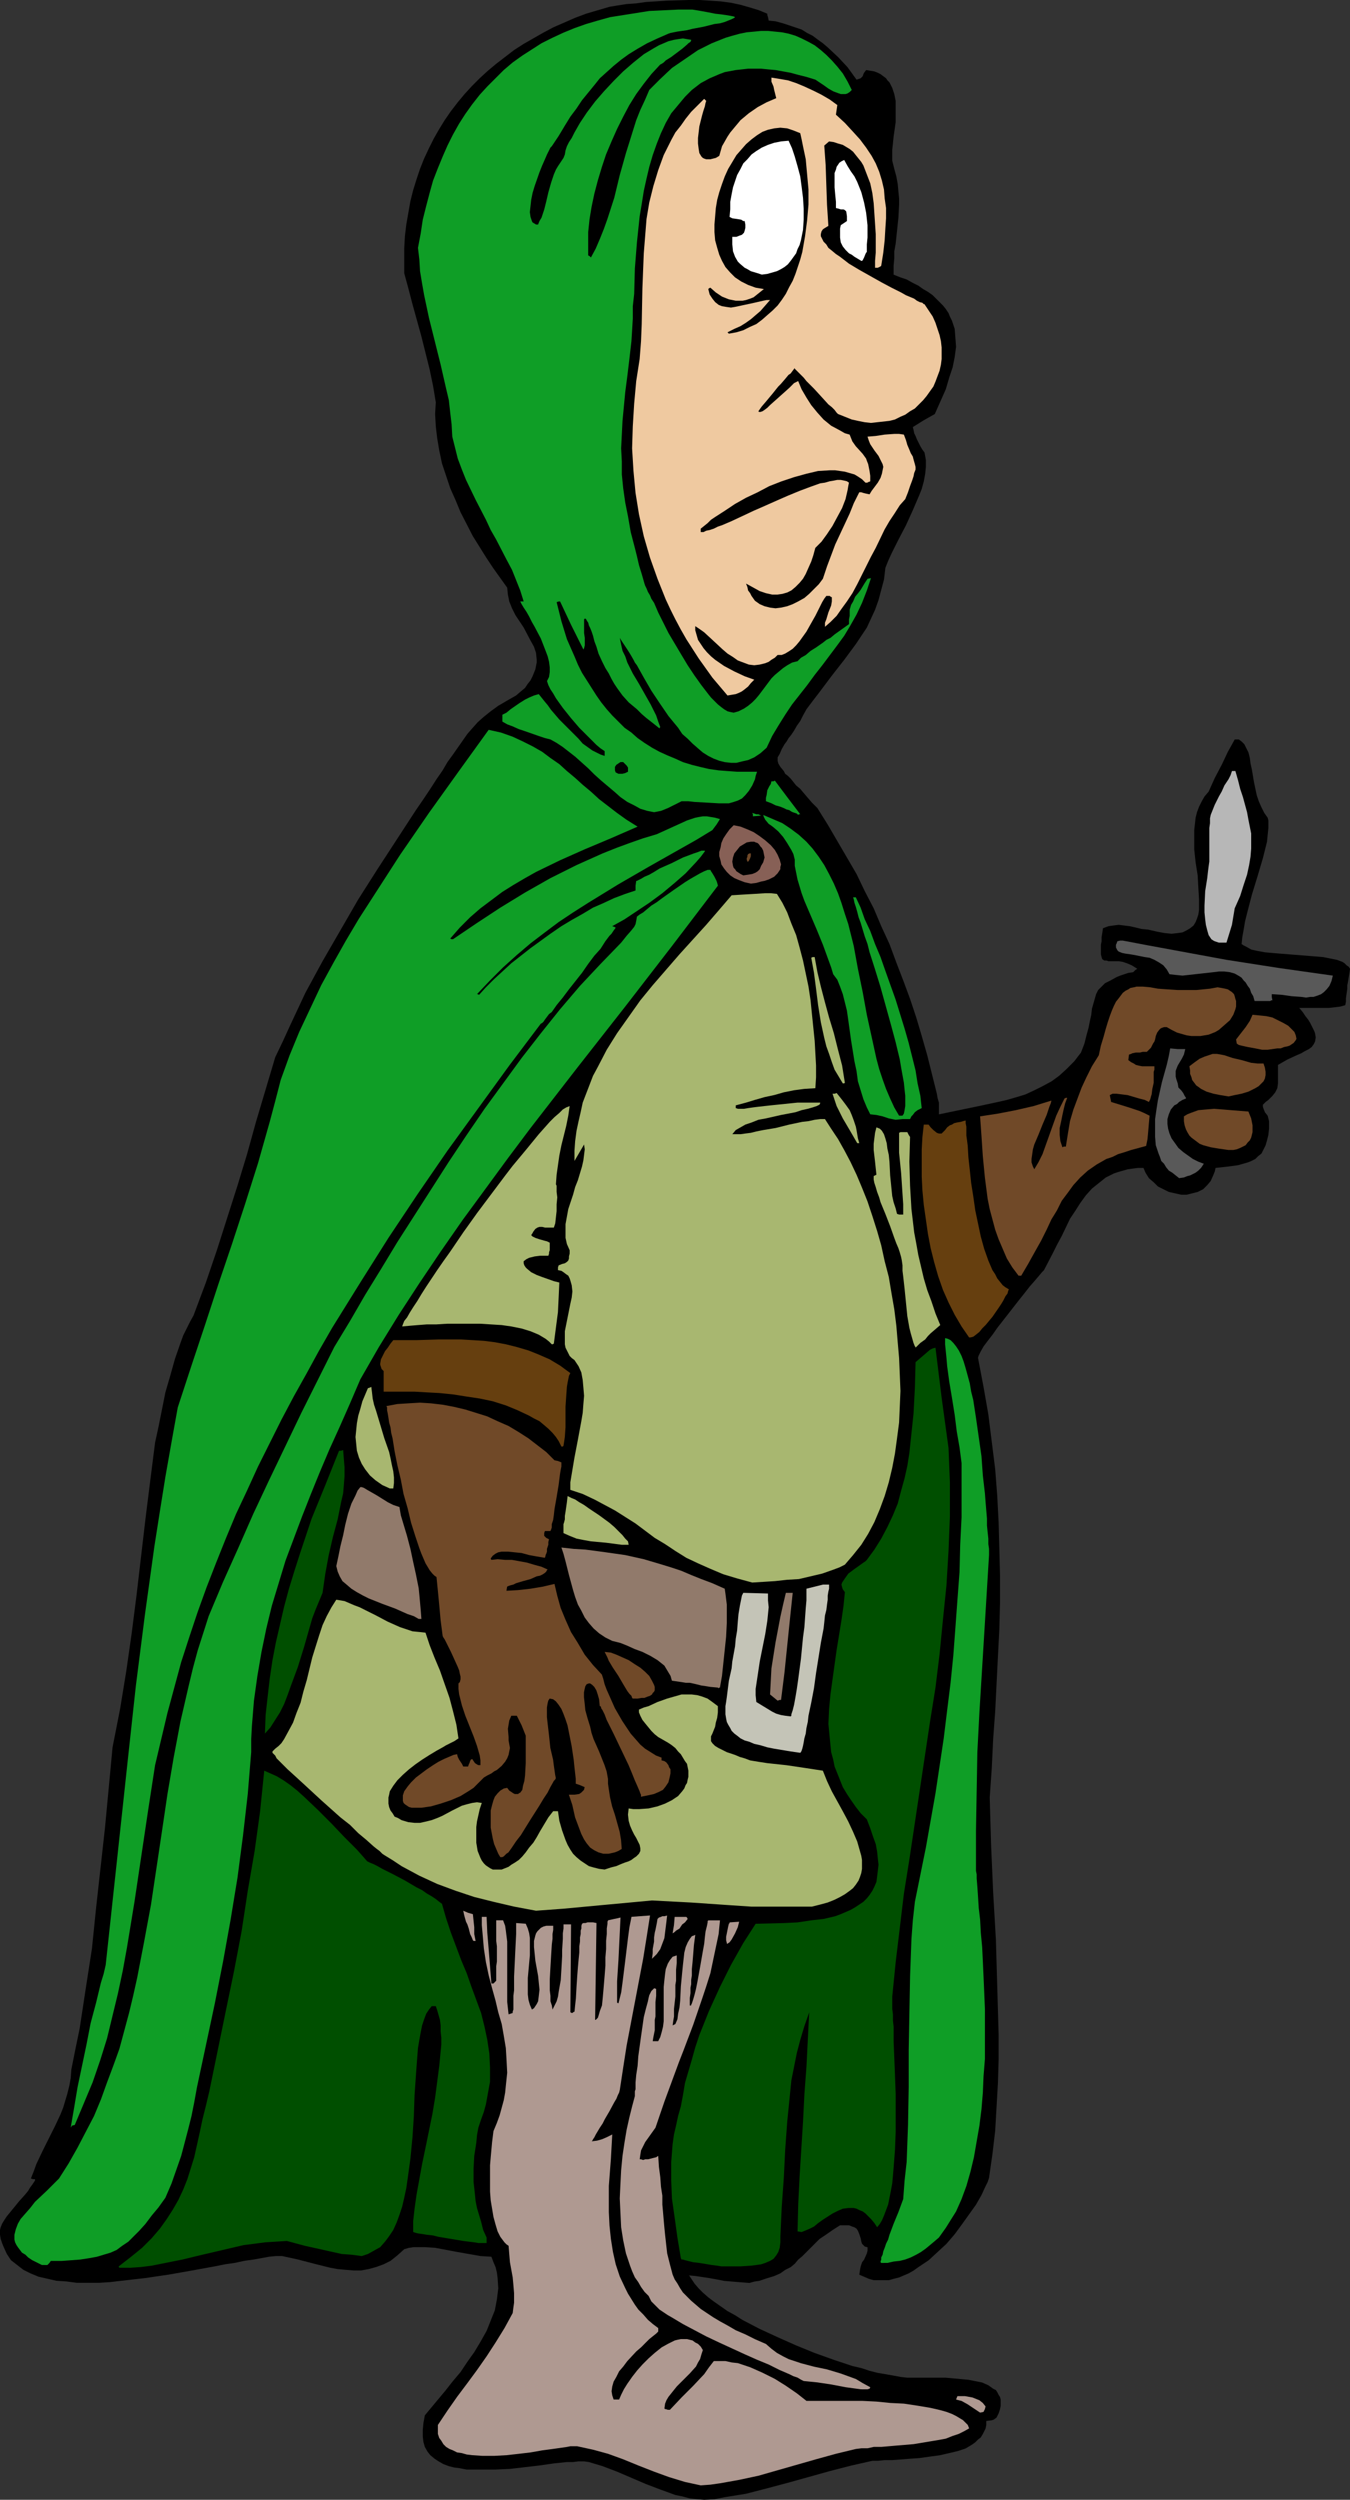
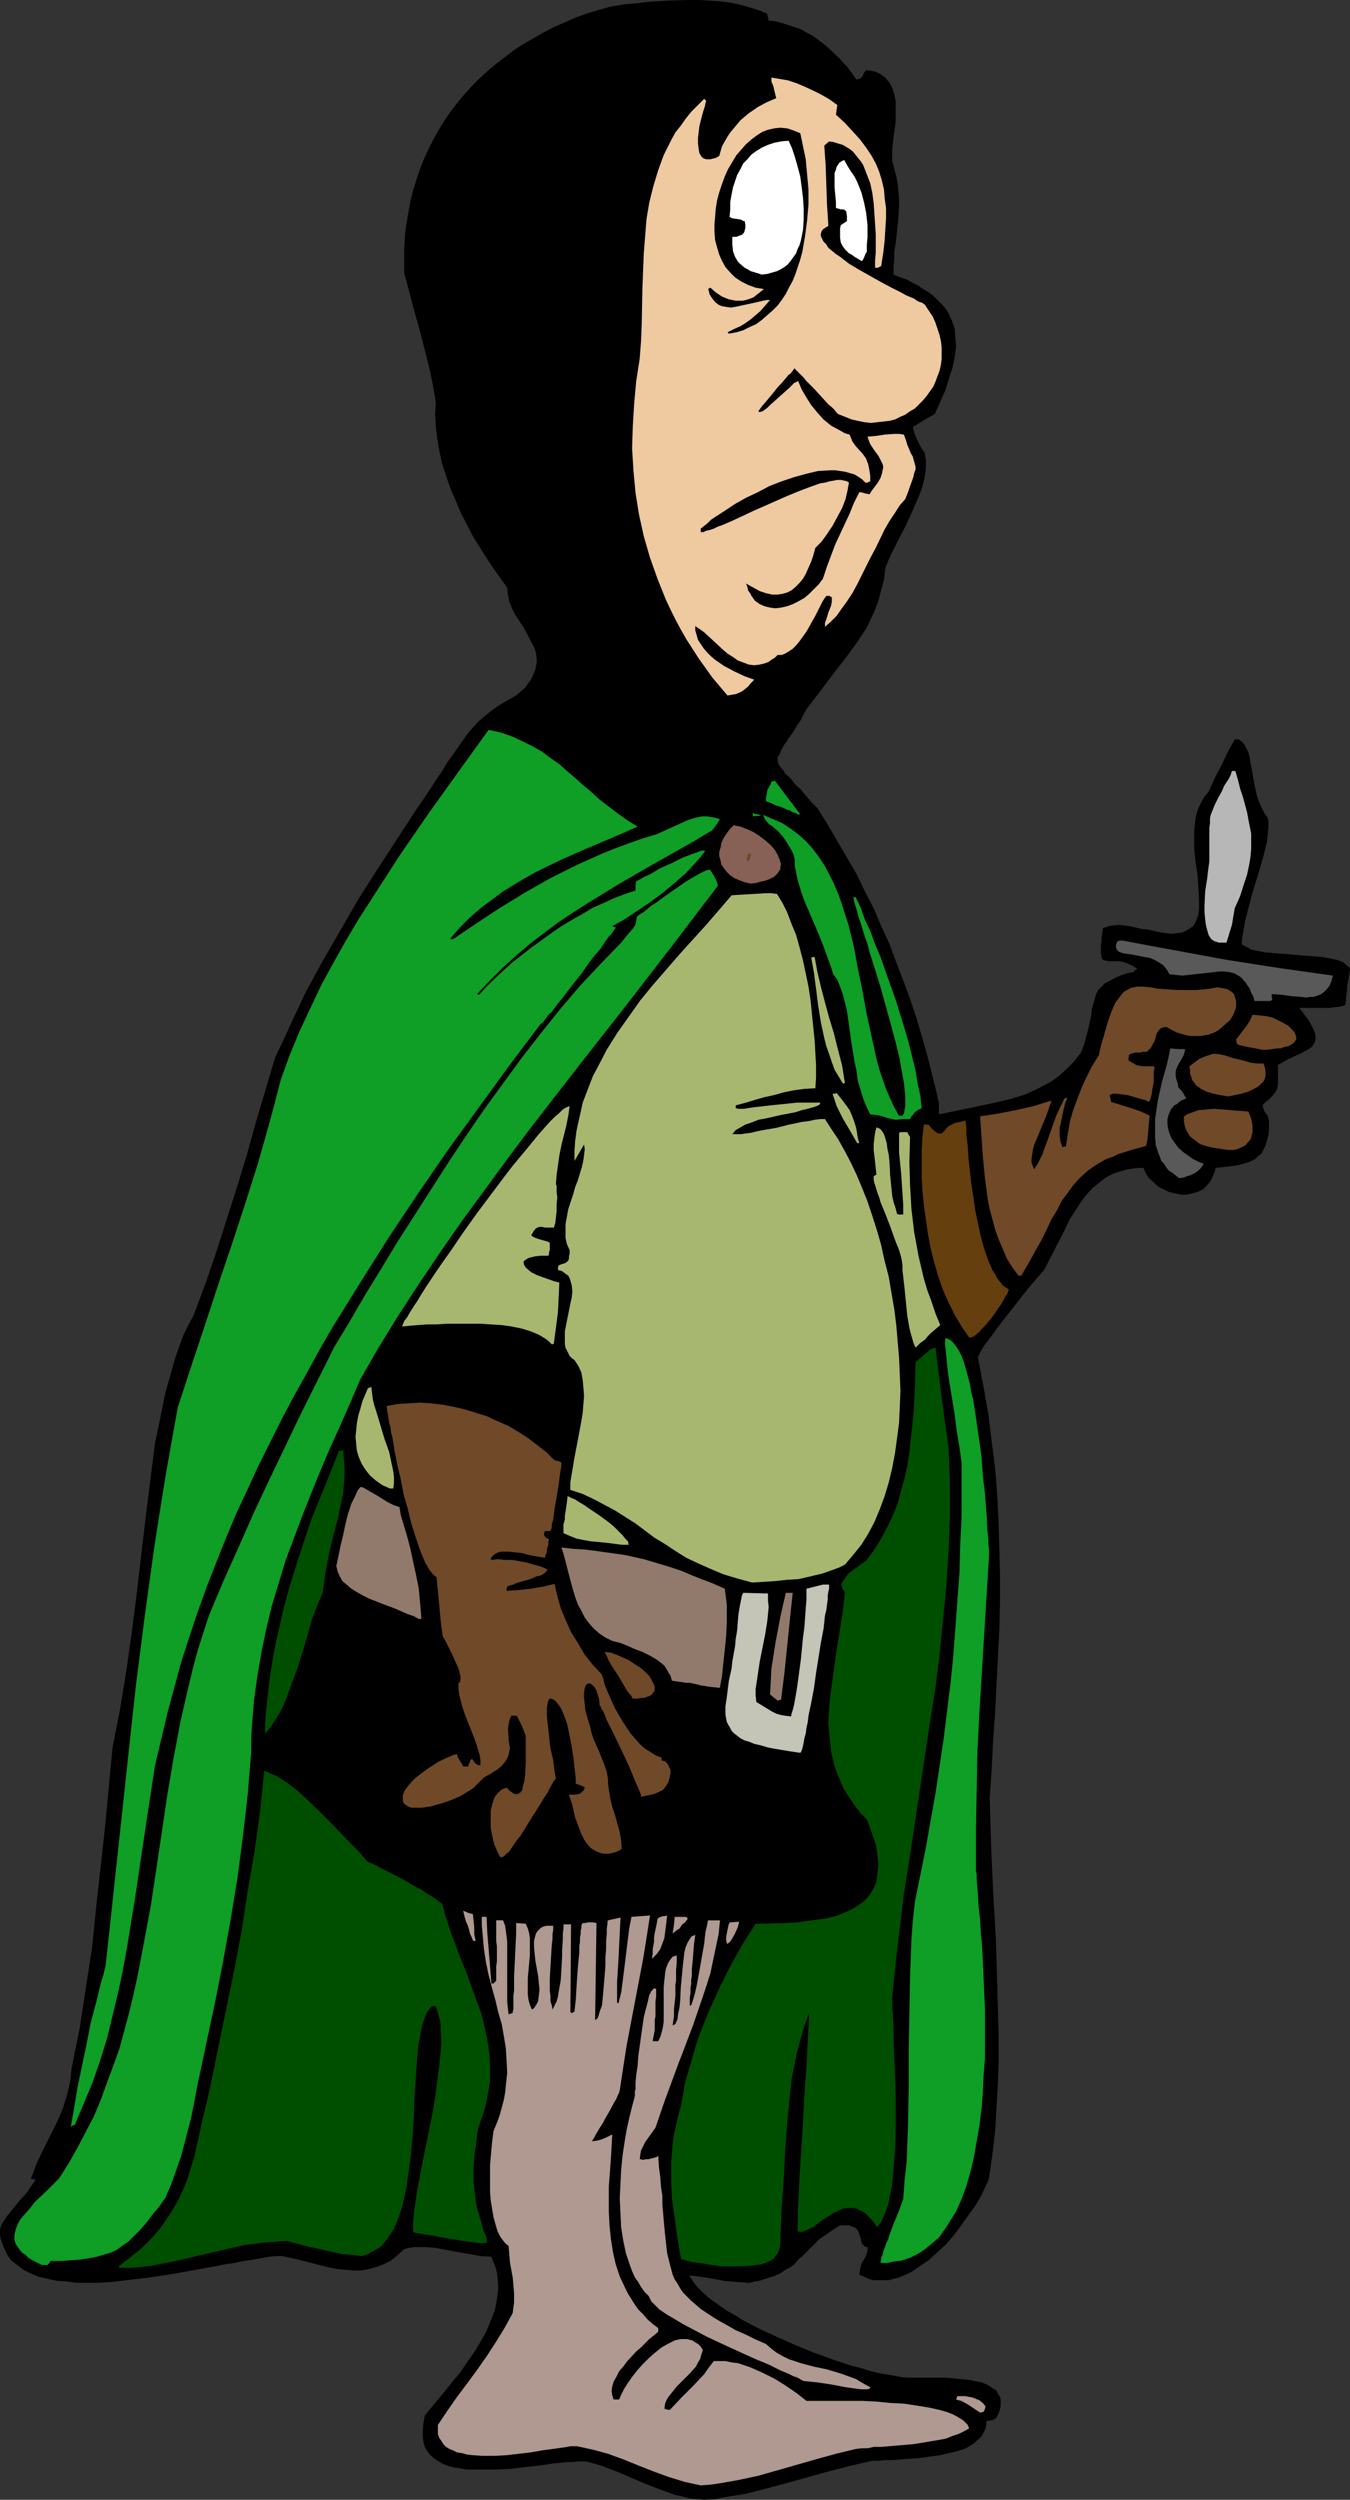
<svg xmlns="http://www.w3.org/2000/svg" xmlns:ns1="http://sodipodi.sourceforge.net/DTD/sodipodi-0.dtd" xmlns:ns2="http://www.inkscape.org/namespaces/inkscape" version="1.0" width="84.079mm" height="155.668mm" id="svg49" ns1:docname="Thief with Knife.wmf">
  <rect width="100%" height="100%" fill="#333333" stroke="none" />
  <ns1:namedview id="namedview49" pagecolor="#ffffff" bordercolor="#000000" borderopacity="0.25" ns2:showpageshadow="2" ns2:pageopacity="0.0" ns2:pagecheckerboard="0" ns2:deskcolor="#d1d1d1" ns2:document-units="mm" />
  <defs id="defs1">
    <pattern id="WMFhbasepattern" patternUnits="userSpaceOnUse" width="6" height="6" x="0" y="0" />
  </defs>
  <path style="fill:#000000;fill-opacity:1;fill-rule:evenodd;stroke:none" d="m 165.756,588.353 -1.777,-0.162 -1.616,-0.162 -1.777,-0.485 -1.616,-0.323 -3.554,-1.293 -3.393,-1.293 -3.393,-1.454 -3.393,-1.454 -3.393,-1.293 -3.231,-0.97 -1.131,-0.162 h -1.292 l -1.292,0.162 h -1.454 l -3.07,0.323 -3.393,0.485 -6.947,0.808 -3.554,0.162 h -3.393 -3.231 l -1.616,-0.323 -1.292,-0.162 -1.292,-0.323 -1.292,-0.485 -1.131,-0.646 -0.969,-0.646 -0.969,-0.808 -0.646,-0.808 -0.646,-1.131 -0.323,-1.131 -0.162,-1.293 v -1.616 l 0.162,-1.616 0.323,-1.778 0.808,-0.97 0.808,-0.97 1.616,-1.939 1.616,-1.939 1.777,-2.262 1.777,-2.101 1.616,-2.424 1.616,-2.262 1.454,-2.424 1.454,-2.585 0.969,-2.424 0.969,-2.424 0.485,-2.585 0.162,-1.293 0.162,-1.293 -0.162,-2.424 -0.162,-1.293 -0.323,-1.293 -0.485,-1.131 -0.485,-1.293 -2.585,-0.162 -2.746,-0.485 -2.746,-0.485 -2.585,-0.485 -2.585,-0.485 -2.585,-0.162 h -1.131 -1.292 l -1.131,0.162 -1.131,0.323 -1.616,1.454 -1.616,1.293 -1.616,0.808 -1.777,0.646 -1.777,0.485 -1.777,0.323 h -1.777 l -1.939,-0.162 -1.777,-0.162 -1.777,-0.323 -3.877,-0.97 -3.716,-0.97 -3.716,-0.808 h -1.454 l -1.616,0.162 -1.777,0.323 -1.777,0.323 -2.262,0.323 -2.262,0.485 -2.262,0.323 -2.423,0.485 -5.331,0.97 -5.493,0.97 -5.493,0.808 -5.654,0.646 -2.746,0.323 -2.585,0.162 H 20.518 18.094 l -2.423,-0.323 -2.423,-0.162 -2.1,-0.485 L 9.047,535.836 7.108,535.028 5.493,534.22 4.039,533.089 2.585,531.958 1.616,530.504 0.808,528.726 0.485,527.918 0.162,526.949 0,525.979 v -1.131 l 0.162,-0.646 0.323,-0.808 0.485,-0.808 0.646,-0.97 1.454,-1.778 1.454,-1.778 1.454,-1.616 0.646,-0.808 0.485,-0.808 0.485,-0.646 0.323,-0.485 0.323,-0.485 v -0.323 H 7.755 l -0.485,-0.162 0.646,-1.616 0.646,-1.778 1.454,-3.07 2.908,-5.817 1.292,-2.747 0.646,-1.616 0.485,-1.616 0.485,-1.616 0.485,-1.939 0.323,-1.778 0.162,-2.101 0.969,-4.848 0.969,-4.686 1.454,-9.534 1.454,-9.372 0.969,-9.534 2.1,-18.906 1.777,-18.906 1.777,-9.049 1.454,-8.888 1.292,-9.049 1.131,-8.888 2.1,-17.937 1.131,-9.049 1.131,-8.888 0.808,-3.717 0.808,-4.04 0.808,-4.04 1.131,-3.878 1.131,-4.04 1.292,-3.717 0.646,-1.778 0.808,-1.616 0.808,-1.616 0.808,-1.454 2.908,-7.756 2.585,-7.595 2.423,-7.595 2.423,-7.595 2.262,-7.433 2.1,-7.595 2.262,-7.595 2.262,-7.595 1.777,-3.717 1.777,-3.878 3.554,-7.595 4.039,-7.433 4.2,-7.272 4.2,-7.272 4.524,-7.11 9.047,-13.897 1.777,-2.585 1.616,-2.424 1.454,-2.262 1.454,-2.101 1.131,-1.939 1.292,-1.778 1.131,-1.616 1.131,-1.616 1.131,-1.616 1.131,-1.293 1.292,-1.454 1.454,-1.293 1.616,-1.293 1.777,-1.293 1.939,-1.131 2.262,-1.293 1.131,-0.97 0.969,-0.808 0.646,-0.97 0.646,-0.808 0.485,-0.97 0.323,-0.808 0.323,-0.808 0.162,-0.808 0.162,-0.808 v -0.646 l -0.162,-1.616 -0.485,-1.454 -0.808,-1.454 -1.616,-3.07 -1.939,-2.909 -0.808,-1.616 -0.646,-1.616 -0.323,-1.616 -0.162,-1.616 -1.616,-2.262 -1.616,-2.262 -1.616,-2.424 -1.616,-2.585 -1.616,-2.585 -2.908,-5.656 -1.131,-2.747 -1.292,-2.909 -0.969,-2.909 -0.969,-2.909 -0.646,-3.07 -0.485,-2.909 -0.323,-2.747 -0.162,-2.909 0.162,-2.747 -0.646,-3.878 -0.808,-3.878 -1.939,-7.756 -2.1,-7.595 -0.969,-3.717 -0.969,-3.555 v -2.909 -2.909 l 0.162,-2.909 0.323,-2.747 0.485,-2.747 0.485,-2.747 0.646,-2.585 0.808,-2.585 0.808,-2.424 0.969,-2.424 1.131,-2.424 1.131,-2.262 1.292,-2.262 1.292,-2.101 1.454,-2.101 1.616,-2.101 1.616,-1.939 1.777,-1.939 1.777,-1.778 1.939,-1.778 1.939,-1.616 2.1,-1.616 2.1,-1.616 2.262,-1.454 2.262,-1.293 2.262,-1.293 2.423,-1.293 5.17,-2.262 2.585,-0.97 2.746,-0.808 2.746,-0.808 1.939,-0.323 2.1,-0.323 2.262,-0.162 2.262,-0.323 5.008,-0.323 L 162.04,0 h 2.585 l 2.585,0.162 2.423,0.162 2.423,0.323 2.262,0.485 2.262,0.646 2.1,0.646 1.939,0.808 v 0.323 l 0.162,0.485 0.162,0.808 1.616,0.162 1.777,0.485 1.454,0.485 1.454,0.485 1.454,0.485 1.292,0.808 1.292,0.646 1.292,0.97 1.131,0.808 1.131,0.97 2.423,2.262 2.262,2.424 2.1,2.909 0.485,-0.162 0.485,-0.162 0.162,-0.162 0.323,-0.323 0.162,-0.485 0.162,-0.323 0.485,-0.646 0.969,0.162 0.969,0.162 0.808,0.323 0.646,0.323 0.646,0.485 0.646,0.485 0.323,0.485 0.485,0.485 0.646,1.293 0.485,1.454 0.323,1.616 v 1.616 1.616 1.778 l -0.485,3.393 -0.162,1.616 -0.162,1.454 v 1.454 1.131 l 0.485,1.939 0.485,1.778 0.323,1.778 0.162,1.778 0.162,1.616 v 1.454 l -0.162,3.07 -0.323,3.07 -0.323,3.07 -0.323,1.778 v 1.616 l -0.162,1.778 v 2.101 l 1.616,0.646 1.454,0.485 1.454,0.808 1.292,0.646 1.131,0.808 1.131,0.646 1.131,0.808 0.808,0.808 0.808,0.808 0.808,0.808 0.646,0.808 0.646,0.97 0.323,0.808 0.485,0.97 0.323,0.97 0.323,0.97 0.162,2.101 0.162,2.101 -0.323,2.424 -0.485,2.424 -0.808,2.424 -0.808,2.747 -1.292,2.909 -1.292,2.909 -2.585,1.454 -2.585,1.616 0.162,0.646 0.162,0.808 0.323,0.646 0.323,0.808 0.808,1.616 0.485,0.808 0.485,0.646 0.323,1.778 v 1.616 l -0.162,1.616 -0.323,1.778 -0.485,1.778 -0.646,1.616 -1.454,3.393 -1.616,3.555 -1.777,3.393 -1.616,3.232 -0.808,1.778 -0.646,1.616 -0.323,2.747 -0.646,2.424 -0.646,2.424 -0.808,2.262 -0.969,2.101 -0.969,2.101 -1.292,1.939 -1.292,1.939 -2.746,3.717 -2.908,3.717 -2.908,3.878 -1.616,2.101 -1.454,1.939 -0.808,1.454 -0.646,1.293 -0.808,1.131 -0.646,1.131 -0.646,0.97 -0.646,0.808 -0.485,0.808 -0.485,0.646 -0.646,1.131 -0.485,1.131 -0.485,0.808 v 0.808 l 0.162,0.646 0.485,0.808 0.808,0.97 0.323,0.646 0.646,0.485 0.646,0.646 0.646,0.808 0.646,0.808 0.969,0.808 0.808,0.97 0.969,1.131 0.969,1.131 1.292,1.293 2.423,3.878 2.262,3.878 2.262,3.878 2.262,3.878 1.939,4.04 2.1,4.04 1.777,4.201 1.939,4.201 1.616,4.363 1.616,4.201 1.616,4.363 1.454,4.363 1.292,4.363 1.292,4.525 1.131,4.525 1.131,4.525 0.162,0.97 0.323,1.131 v 1.293 1.454 l 4.685,-0.97 4.685,-0.97 4.524,-0.97 2.1,-0.485 2.262,-0.646 2.1,-0.646 2.1,-0.97 1.939,-0.97 2.1,-1.131 1.777,-1.293 1.777,-1.616 1.777,-1.778 1.616,-2.101 0.808,-2.101 0.485,-1.939 0.485,-1.778 0.323,-1.616 0.323,-1.454 0.162,-1.454 0.323,-1.131 0.323,-1.131 0.323,-1.131 0.485,-0.97 0.808,-0.808 0.808,-0.808 1.292,-0.646 1.454,-0.808 0.808,-0.323 0.969,-0.323 0.969,-0.323 1.131,-0.162 0.485,-0.485 0.485,-0.323 -1.292,-0.808 -1.131,-0.485 -0.969,-0.323 -0.969,-0.162 h -2.423 l -0.485,-0.162 h -0.485 l -0.485,-0.323 -0.162,-0.485 -0.162,-0.646 v -1.616 -0.646 l 0.162,-0.808 v -0.97 l 0.162,-0.97 0.162,-1.131 1.292,-0.485 1.131,-0.162 1.292,-0.162 1.292,0.162 1.292,0.162 1.454,0.323 1.292,0.323 1.616,0.162 2.1,0.485 1.777,0.323 1.616,0.162 1.454,-0.162 1.131,-0.162 0.969,-0.485 0.808,-0.485 0.808,-0.646 0.485,-0.808 0.323,-0.808 0.323,-0.97 0.162,-1.131 v -1.293 -1.131 l -0.162,-2.747 -0.162,-2.909 -0.485,-3.07 -0.323,-3.07 v -3.07 -1.454 l 0.162,-1.454 0.162,-1.454 0.323,-1.293 0.485,-1.293 0.646,-1.293 0.646,-1.131 0.969,-1.131 1.454,-3.232 1.616,-3.07 1.454,-3.07 1.616,-2.909 h 0.969 l 0.646,0.485 0.646,0.646 0.485,0.97 0.485,0.97 0.323,1.293 0.162,1.293 0.323,1.454 0.485,2.909 0.646,3.07 0.485,1.454 0.646,1.454 0.646,1.293 0.808,1.131 0.162,0.646 v 0.485 1.293 l -0.162,1.616 -0.162,1.616 -0.485,1.939 -0.485,1.939 -1.292,4.363 -0.646,2.101 -0.646,2.101 -1.131,4.363 -0.485,1.939 -0.323,1.939 -0.323,1.778 -0.162,1.616 0.485,0.323 0.646,0.323 1.131,0.646 1.454,0.323 1.777,0.323 1.777,0.162 1.939,0.162 4.039,0.323 4.039,0.323 1.939,0.162 1.616,0.323 1.616,0.323 1.292,0.485 0.485,0.323 0.485,0.485 0.485,0.323 0.323,0.485 -0.162,1.131 -0.162,0.97 -0.162,0.97 -0.162,0.808 v 0.808 l -0.162,1.131 -0.162,1.131 v 0.808 l -0.162,0.808 -1.131,0.323 -1.292,0.162 -1.454,0.162 h -6.947 l 0.808,0.97 0.646,0.97 0.646,0.808 0.485,0.808 0.323,0.646 0.323,0.646 0.323,0.646 0.162,0.485 0.162,0.97 -0.162,0.97 -0.323,0.646 -0.485,0.646 -0.646,0.485 -0.969,0.485 -0.808,0.485 -1.131,0.485 -2.1,0.97 -1.131,0.646 -1.131,0.646 v 0.97 0.808 1.454 1.131 l -0.162,1.131 -0.485,0.97 -0.646,0.808 -0.485,0.485 -0.485,0.485 -0.646,0.485 -0.646,0.646 v 0.485 l 0.162,0.485 0.323,0.808 0.646,0.808 0.162,0.646 0.162,0.646 v 1.778 l -0.162,1.454 -0.323,1.293 -0.323,1.131 -0.485,0.97 -0.485,0.97 -0.808,0.646 -0.646,0.646 -0.969,0.485 -0.808,0.323 -1.131,0.323 -1.131,0.323 -1.131,0.162 -1.292,0.162 -1.454,0.162 -1.454,0.162 -0.162,0.808 -0.323,0.808 -0.646,1.454 -0.808,0.97 -0.969,0.97 -1.292,0.646 -1.292,0.323 -1.292,0.323 h -1.292 l -1.454,-0.323 -1.454,-0.323 -1.292,-0.646 -1.292,-0.646 -0.969,-0.97 -1.131,-0.97 -0.808,-1.293 -0.485,-1.131 h -1.292 l -1.292,0.162 -1.131,0.162 -1.131,0.323 -1.131,0.323 -0.969,0.323 -1.939,0.97 -1.616,1.293 -1.616,1.293 -1.454,1.616 -1.292,1.778 -1.131,1.778 -1.292,1.939 -1.939,4.04 -1.131,2.101 -0.969,1.939 -2.1,4.04 -0.162,0.162 -0.323,0.323 -0.808,0.97 -0.969,1.131 -1.131,1.293 -1.131,1.454 -1.292,1.616 -5.17,6.625 -1.131,1.616 -1.131,1.454 -0.969,1.293 -0.646,1.131 -0.485,0.97 -0.162,0.485 v 0.162 l 1.292,6.787 1.131,6.464 0.808,6.464 0.808,6.464 0.485,6.302 0.323,6.302 0.162,6.14 0.162,6.302 v 6.302 l -0.162,6.302 -0.323,6.302 -0.323,6.464 -0.323,6.464 -0.485,6.625 -0.323,6.787 -0.485,6.948 0.323,11.15 0.485,11.15 0.646,11.15 0.323,11.15 0.323,11.311 v 5.656 l -0.162,5.494 -0.323,5.656 -0.323,5.656 -0.646,5.494 -0.808,5.656 -0.323,0.97 -0.485,0.97 -0.969,2.101 -1.292,2.262 -1.616,2.262 -1.616,2.262 -1.777,2.424 -1.939,2.262 -2.1,1.939 -2.1,1.939 -2.423,1.616 -1.131,0.808 -1.131,0.646 -1.131,0.485 -1.131,0.485 -1.292,0.323 -1.131,0.323 h -1.292 -1.131 -1.131 l -1.131,-0.323 -1.131,-0.485 -1.131,-0.485 0.162,-1.131 0.162,-0.808 0.323,-0.97 0.485,-0.646 0.646,-1.454 0.162,-0.646 v -0.808 l -0.646,-0.162 -0.323,-0.323 -0.323,-0.323 -0.162,-0.485 -0.162,-0.808 -0.162,-0.485 -0.162,-0.485 -0.323,-0.808 -0.323,-0.485 -0.485,-0.323 -0.485,-0.162 -0.808,-0.323 h -0.969 -1.131 l -1.777,1.131 -1.616,1.131 -1.454,0.97 -1.131,1.131 -0.969,0.97 -0.969,0.97 -0.969,0.97 -0.969,0.808 -0.808,0.97 -0.969,0.808 -1.292,0.646 -1.131,0.808 -1.454,0.646 -1.616,0.485 -1.939,0.646 -1.131,0.162 -1.131,0.323 -2.1,-0.162 -1.939,-0.162 -1.939,-0.162 -1.616,-0.323 -1.777,-0.323 -3.231,-0.485 -1.616,-0.162 0.646,0.97 0.646,0.97 0.969,1.131 0.969,0.97 1.292,1.131 1.292,0.97 1.616,1.131 1.616,1.131 1.777,0.97 1.777,1.131 4.039,2.101 4.2,1.939 4.362,1.939 4.362,1.778 4.524,1.616 4.362,1.454 2.1,0.485 1.939,0.646 1.939,0.485 1.939,0.323 1.777,0.323 1.777,0.323 1.454,0.162 h 1.454 1.292 1.131 3.716 1.454 l 3.554,0.323 1.777,0.162 1.616,0.323 1.616,0.323 1.454,0.646 1.131,0.808 0.646,0.323 0.323,0.485 0.323,0.646 0.323,0.485 0.162,0.646 v 0.808 0.646 l -0.162,0.808 -0.323,0.97 -0.485,0.97 -0.646,0.485 -0.485,0.162 -1.292,0.162 v 0.97 l -0.162,0.808 -0.323,0.646 -0.323,0.646 -0.485,0.808 -0.646,0.485 -0.646,0.646 -0.646,0.485 -1.616,0.97 -1.939,0.646 -2.1,0.485 -2.1,0.485 -2.423,0.323 -2.262,0.323 -2.262,0.162 -2.1,0.162 -2.1,0.162 h -1.777 l -1.616,0.162 h -1.292 l -5.008,1.131 -5.008,1.293 -9.855,2.747 -4.847,1.293 -5.008,1.293 -5.008,0.808 -2.423,0.485 z" id="path1" />
  <path style="fill:#af9991;fill-opacity:1;fill-rule:evenodd;stroke:none" d="m 164.948,584.96 -3.716,-0.808 -3.716,-1.131 -3.554,-1.293 -3.716,-1.454 -3.554,-1.454 -3.554,-1.293 -3.554,-0.97 -3.716,-0.808 h -0.646 -0.969 l -0.808,0.162 -1.131,0.162 -2.262,0.323 -2.423,0.323 -2.746,0.485 -2.746,0.323 -2.908,0.323 -2.908,0.162 h -2.746 l -2.423,-0.162 -1.292,-0.162 -1.131,-0.323 -1.131,-0.162 -0.969,-0.485 -0.808,-0.323 -0.808,-0.485 -0.646,-0.646 -0.485,-0.808 -0.485,-0.646 -0.323,-0.97 v -0.97 -1.131 l 2.262,-3.393 2.262,-3.232 2.423,-3.232 2.262,-3.07 2.262,-3.232 2.1,-3.232 2.1,-3.393 1.939,-3.555 0.162,-1.293 0.162,-1.131 v -2.262 l -0.162,-1.939 -0.162,-1.778 -0.323,-1.778 -0.323,-1.778 -0.162,-1.939 -0.162,-1.939 -0.485,-0.323 -0.485,-0.485 -0.969,-1.293 -0.646,-1.293 -0.485,-1.616 -0.485,-1.778 -0.323,-1.939 -0.323,-1.939 -0.162,-2.101 v -4.201 -1.939 l 0.162,-1.939 0.162,-1.778 0.162,-1.778 0.162,-1.293 0.162,-1.293 0.808,-1.939 0.646,-1.778 0.485,-1.778 0.485,-1.778 0.323,-1.778 0.162,-1.616 0.323,-3.07 -0.162,-3.07 -0.162,-2.747 -0.485,-2.909 -0.485,-2.747 -0.808,-2.747 -0.646,-2.747 -0.808,-2.909 -0.808,-3.07 -0.646,-3.07 -0.485,-3.232 -0.323,-3.717 -0.162,-1.778 v -1.939 h 1.131 l 0.162,3.717 0.323,3.878 0.323,4.04 0.323,4.04 h 0.485 l 0.162,-0.162 0.162,-0.162 0.323,-0.323 v -1.293 -1.131 -0.97 l 0.162,-1.131 v -3.555 l -0.162,-1.293 v -4.848 h 1.616 l 0.485,1.293 0.162,1.131 0.323,2.585 v 2.747 2.747 5.817 2.909 l 0.323,2.909 0.485,-0.162 0.485,-0.162 v -0.323 l 0.162,-0.485 v -0.97 -0.97 -1.293 l 0.162,-1.293 v -1.616 -1.616 l 0.323,-6.787 0.162,-3.232 v -1.293 -1.293 l 2.262,0.162 0.485,1.131 0.323,1.131 0.162,1.131 v 1.293 2.747 l -0.485,5.333 v 2.585 1.293 l 0.162,1.293 0.323,1.131 0.485,1.131 0.485,-0.323 0.323,-0.485 0.323,-0.485 0.323,-0.646 0.162,-1.293 0.162,-1.454 -0.162,-1.616 -0.162,-1.616 -0.646,-3.555 -0.162,-1.616 -0.162,-1.616 v -1.454 l 0.323,-1.293 0.162,-0.485 0.323,-0.485 0.485,-0.485 0.323,-0.323 0.646,-0.323 0.646,-0.162 h 0.646 0.969 v 0.97 l -0.162,0.97 v 1.131 l -0.162,1.293 -0.162,2.585 -0.162,2.747 -0.162,2.909 v 2.585 l 0.162,1.293 v 1.293 l 0.323,0.97 0.162,0.97 0.485,-0.97 0.485,-0.97 0.323,-1.131 0.162,-1.131 0.485,-2.747 0.162,-2.747 0.162,-2.909 v -1.454 l 0.162,-2.585 v -1.293 l 0.162,-1.131 v -0.97 h 1.777 l -0.162,20.684 0.323,0.162 h 0.162 l 0.162,-0.162 0.323,-0.162 0.162,-1.616 0.162,-1.454 0.162,-2.909 0.162,-2.424 0.162,-2.101 0.162,-1.778 0.162,-1.616 v -1.454 l 0.162,-1.131 v -0.97 l 0.162,-0.808 v -0.808 l 0.162,-0.485 v -0.323 -0.323 l 0.162,-0.485 0.323,-0.162 h 0.485 l 0.485,-0.162 h 0.808 0.485 l 0.808,0.162 -0.323,22.784 h 0.162 l 0.323,-0.323 0.162,-0.162 0.162,-0.485 0.323,-1.131 0.485,-1.293 0.162,-1.616 0.162,-1.778 0.162,-1.939 0.162,-1.939 0.162,-2.101 v -1.939 l 0.162,-1.939 v -1.939 l 0.162,-1.616 v -1.293 l 0.162,-1.131 v -0.485 l 0.162,-0.323 1.454,-0.323 0.808,-0.162 0.646,-0.162 -0.485,10.019 -0.323,5.009 v 5.009 l 0.323,0.162 0.646,-2.585 0.323,-2.424 0.646,-5.171 0.646,-5.333 0.323,-2.424 0.485,-2.424 4.362,-0.323 -0.808,5.171 -0.808,5.009 -1.939,10.18 -1.939,10.18 -0.808,5.171 -0.808,5.332 -0.162,0.646 -0.323,0.646 -0.323,0.808 -0.485,0.808 -1.131,2.101 -1.131,1.939 -0.485,0.97 -0.646,0.97 -0.485,0.808 -0.485,0.808 -0.323,0.646 -0.323,0.485 -0.162,0.323 -0.162,0.162 1.292,-0.162 1.131,-0.323 1.131,-0.485 1.292,-0.646 -0.162,2.909 -0.162,2.909 -0.485,6.302 v 3.07 3.07 l 0.162,3.232 0.323,3.07 0.485,3.07 0.646,2.909 0.969,2.909 1.292,2.747 0.646,1.293 0.808,1.293 0.808,1.293 0.808,1.131 1.131,1.131 1.131,1.293 1.131,0.97 1.292,0.97 v 0.808 l -0.485,0.485 -0.808,0.646 -0.808,0.646 -0.969,0.97 -0.969,0.97 -1.131,0.97 -2.1,2.262 -0.969,1.293 -0.969,1.131 -0.646,1.293 -0.646,1.131 -0.323,1.131 -0.162,1.131 0.162,0.97 0.162,0.485 0.162,0.485 h 1.292 l 0.485,-1.131 0.646,-1.293 0.808,-1.293 1.131,-1.616 1.131,-1.454 1.292,-1.454 1.454,-1.454 1.454,-1.293 1.616,-1.293 1.454,-0.808 1.616,-0.808 0.646,-0.162 0.808,-0.162 h 0.808 0.646 l 0.646,0.162 0.646,0.162 0.646,0.485 0.646,0.323 0.646,0.646 0.485,0.808 -0.323,0.97 -0.323,1.131 -0.485,0.808 -0.485,0.97 -1.454,1.616 -1.454,1.454 -1.616,1.616 -1.292,1.616 -0.646,0.808 -0.485,0.808 -0.323,0.808 -0.162,1.131 0.162,0.162 h 0.162 l 0.485,0.162 h 0.485 l 2.746,-2.909 2.746,-2.747 2.585,-2.747 1.131,-1.616 1.131,-1.454 h 1.292 1.454 l 1.454,0.323 1.454,0.162 1.454,0.485 1.454,0.485 2.908,1.293 2.908,1.454 2.585,1.616 2.585,1.778 2.262,1.778 h 1.777 0.969 4.524 2.908 3.07 l 3.231,0.162 3.231,0.323 3.231,0.162 3.231,0.485 2.908,0.485 1.454,0.323 1.292,0.323 1.131,0.323 1.292,0.485 0.969,0.485 0.808,0.485 0.808,0.485 0.646,0.646 0.485,0.485 0.323,0.808 -1.131,0.646 -1.292,0.646 -1.454,0.485 -1.616,0.646 -1.777,0.323 -1.939,0.323 -3.877,0.646 -3.877,0.323 -3.716,0.323 h -1.777 l -1.454,0.323 h -1.454 l -1.292,0.162 -4.685,1.131 -4.685,1.293 -9.047,2.585 -4.524,1.293 -4.524,0.97 -4.524,0.808 -2.262,0.323 z" id="path2" />
  <path style="fill:#af9991;fill-opacity:1;fill-rule:evenodd;stroke:none" d="m 230.701,567.831 -1.454,-0.97 -1.454,-0.97 -1.454,-0.808 -0.646,-0.162 -0.646,-0.162 0.323,-0.808 h 1.777 l 1.777,0.323 0.808,0.323 0.808,0.323 0.808,0.646 0.646,0.808 -0.162,0.646 -0.323,0.646 z" id="path3" />
  <path style="fill:#af9991;fill-opacity:1;fill-rule:evenodd;stroke:none" d="m 202.59,562.337 -3.554,-0.485 -3.393,-0.646 -3.231,-0.485 -3.231,-0.323 -0.646,-0.323 -0.808,-0.485 -0.969,-0.323 -0.969,-0.485 -1.131,-0.485 -1.131,-0.485 -2.585,-1.293 -2.746,-1.131 -2.908,-1.293 -5.978,-2.747 -3.07,-1.454 -2.746,-1.454 -2.746,-1.454 -2.423,-1.454 -1.131,-0.646 -0.969,-0.646 -0.969,-0.646 -0.646,-0.646 -0.646,-0.646 -0.646,-0.646 -0.323,-0.646 -0.323,-0.646 -0.969,-0.97 -0.808,-1.131 -0.646,-1.131 -0.808,-1.131 -0.646,-1.454 -0.485,-1.293 -0.969,-2.909 -0.646,-3.07 -0.485,-3.07 -0.162,-3.393 -0.162,-3.393 0.162,-3.393 0.162,-3.232 0.323,-3.393 0.485,-3.232 0.485,-2.909 0.646,-2.909 0.646,-2.585 0.646,-2.424 v -0.162 -0.485 -0.485 l 0.162,-0.485 v -0.808 -0.808 l 0.162,-1.778 0.323,-2.101 0.162,-2.262 0.646,-4.686 0.323,-2.262 0.323,-2.262 0.485,-1.939 0.485,-1.778 0.162,-0.808 0.162,-0.646 0.323,-0.646 0.162,-0.323 0.323,-0.323 0.323,-0.323 h 0.162 l 0.323,0.162 v 1.616 l -0.162,1.454 v 1.293 1.131 0.97 l -0.162,0.808 v 0.808 0.485 1.131 l -0.162,0.808 -0.162,0.808 -0.162,0.97 h 1.292 l 0.485,-0.97 0.323,-1.131 0.323,-1.293 0.162,-1.293 v -1.616 -6.464 l 0.162,-1.616 0.162,-1.454 0.162,-1.131 0.485,-1.293 0.485,-0.808 0.646,-0.808 0.485,-0.162 0.485,-0.162 v 1.778 l -0.162,1.616 v 1.293 1.293 l -0.162,0.97 v 0.97 1.778 l -0.323,2.909 v 1.778 l -0.162,0.97 -0.162,1.131 0.323,-0.162 0.323,-0.162 0.485,-1.131 0.162,-1.293 0.323,-1.454 0.162,-1.616 0.162,-3.393 0.323,-3.393 0.162,-1.616 0.162,-1.454 0.162,-1.454 0.323,-1.293 0.485,-1.131 0.485,-0.808 0.485,-0.646 0.485,-0.162 0.323,-0.162 -0.323,2.424 -0.162,2.101 -0.162,1.939 -0.162,1.616 v 1.454 l -0.162,1.131 v 0.97 l -0.162,0.808 v 0.808 0.485 l -0.162,1.131 v 1.778 h 0.162 0.162 v -0.162 l 0.162,-0.323 0.323,-0.97 0.323,-1.131 0.323,-1.293 0.323,-1.616 0.646,-3.555 0.646,-3.717 0.323,-1.778 0.162,-1.616 0.162,-1.293 0.323,-1.293 0.162,-0.808 v -0.323 l 0.162,-0.162 h 1.292 0.808 0.646 l -0.323,3.232 -0.646,3.07 -0.646,3.07 -0.646,3.07 -0.969,3.07 -0.969,2.909 -2.1,6.14 -2.262,5.979 -1.131,2.909 -1.131,3.07 -2.262,6.14 -2.1,6.14 -2.423,3.393 -0.485,0.97 -0.485,0.97 -0.162,0.97 -0.162,1.131 h 0.323 l 0.485,0.162 0.485,-0.162 h 0.646 l 1.292,-0.323 0.646,-0.162 0.485,-0.323 0.162,2.585 0.323,2.424 0.162,2.262 0.323,2.101 v 2.101 l 0.162,1.778 0.162,1.939 0.162,1.778 0.162,1.616 0.162,1.454 0.162,1.454 0.162,1.454 0.646,2.585 0.646,2.424 0.485,1.131 0.646,0.97 0.646,1.131 0.646,0.97 0.969,0.97 0.969,0.97 1.131,0.97 1.131,0.97 1.454,0.97 1.454,0.97 1.616,0.97 1.777,0.97 1.939,1.131 2.262,0.97 2.262,1.131 2.585,1.131 1.292,1.131 1.292,0.97 1.454,0.808 1.292,0.646 1.454,0.485 1.454,0.485 3.07,0.808 3.07,0.646 1.616,0.485 1.616,0.485 1.777,0.646 1.777,0.646 1.616,0.97 1.777,0.97 -0.162,0.323 -0.485,0.162 h -0.646 -0.485 z" id="path4" />
  <path style="fill:#004f00;fill-opacity:1;fill-rule:evenodd;stroke:none" d="m 28.111,533.735 -0.162,-0.162 v -0.162 l 1.454,-1.131 1.454,-1.131 2.585,-2.101 2.262,-2.262 1.939,-2.262 1.616,-2.262 1.454,-2.262 1.292,-2.262 1.131,-2.424 0.969,-2.424 0.808,-2.585 0.808,-2.585 0.646,-2.909 0.646,-2.909 0.646,-3.07 0.808,-3.232 0.808,-3.393 3.877,-18.906 1.939,-9.372 1.777,-9.372 1.454,-9.534 1.616,-9.372 1.292,-9.372 0.969,-9.534 1.454,0.646 1.454,0.646 1.616,0.97 1.616,1.131 1.616,1.293 1.616,1.454 3.231,3.07 3.231,3.232 3.07,3.232 1.454,1.454 1.454,1.454 1.292,1.454 1.131,1.293 0.646,0.323 0.808,0.323 0.969,0.485 1.131,0.646 1.292,0.646 1.292,0.646 2.746,1.454 2.746,1.616 1.292,0.646 1.131,0.808 1.131,0.646 0.969,0.646 0.808,0.646 0.646,0.485 0.969,3.393 1.131,3.393 2.423,6.464 1.292,3.07 1.131,3.232 1.131,3.07 1.131,3.07 0.808,3.232 0.646,3.07 0.485,3.232 0.162,3.393 v 3.232 l -0.323,1.778 -0.323,1.778 -0.323,1.778 -0.485,1.778 -0.646,1.778 -0.646,1.939 -0.323,1.778 -0.162,1.778 -0.485,3.07 -0.162,3.07 v 3.07 l 0.323,2.909 0.162,1.616 0.323,1.616 0.485,1.616 0.485,1.616 0.485,1.939 0.808,1.778 v 1.293 h -0.323 -0.646 -0.969 l -0.969,-0.162 -1.292,-0.162 -1.292,-0.162 -2.908,-0.485 -2.908,-0.485 -1.292,-0.323 -1.454,-0.162 -0.969,-0.162 -1.131,-0.162 -0.646,-0.162 -0.485,-0.162 v -1.131 -1.454 l 0.162,-1.454 0.162,-1.454 0.485,-3.393 0.646,-3.555 0.646,-3.555 0.808,-3.878 1.616,-7.918 0.646,-3.878 0.485,-3.717 0.485,-3.717 0.323,-3.393 0.162,-1.616 v -1.616 l -0.162,-1.454 v -1.454 l -0.162,-1.293 -0.323,-1.131 -0.323,-1.131 -0.323,-0.97 h -0.969 l -0.646,0.808 -0.646,0.97 -0.485,1.293 -0.485,1.454 -0.323,1.616 -0.323,1.778 -0.323,1.939 -0.162,2.101 -0.162,2.101 -0.162,2.262 -0.323,4.686 -0.162,4.848 -0.323,5.009 -0.485,5.009 -0.646,4.686 -0.323,2.262 -0.485,2.262 -0.485,2.101 -0.646,1.939 -0.646,1.778 -0.808,1.778 -0.969,1.454 -0.969,1.293 -1.131,1.293 -1.454,0.808 -1.454,0.808 -1.454,0.485 -2.423,-0.323 -2.262,-0.162 -4.362,-0.97 -4.362,-0.97 -4.2,-1.131 -2.585,0.162 -2.585,0.162 -2.423,0.323 -2.585,0.323 -4.847,1.131 -4.847,1.131 -4.685,1.131 -4.847,0.97 -2.423,0.485 -2.585,0.323 -2.423,0.162 z" id="path5" />
  <path style="fill:#004f00;fill-opacity:1;fill-rule:evenodd;stroke:none" d="m 169.794,533.412 -0.969,-0.162 -1.292,-0.162 -2.908,-0.485 -1.454,-0.162 -1.292,-0.323 -0.646,-0.162 -0.485,-0.162 h -0.323 l -0.162,-0.323 -0.808,-4.848 -0.646,-4.686 -0.646,-4.525 -0.162,-4.201 v -4.363 l 0.162,-2.101 0.162,-2.101 0.323,-2.262 0.485,-2.101 0.485,-2.262 0.646,-2.262 0.485,-2.585 0.485,-2.909 0.808,-2.747 0.808,-2.747 0.808,-2.909 0.969,-2.909 2.262,-5.656 2.585,-5.656 2.585,-5.171 1.454,-2.585 1.454,-2.585 1.454,-2.262 1.454,-2.262 6.624,-0.162 3.231,-0.162 3.231,-0.485 2.908,-0.323 2.746,-0.646 1.292,-0.485 1.131,-0.485 1.131,-0.485 1.131,-0.646 0.969,-0.646 0.969,-0.646 0.808,-0.808 0.646,-0.808 0.646,-0.97 0.485,-0.97 0.485,-1.131 0.162,-1.293 0.162,-1.293 0.162,-1.454 -0.162,-1.454 -0.162,-1.616 -0.323,-1.778 -0.646,-1.778 -0.646,-1.939 -0.808,-2.101 -1.454,-1.454 -1.131,-1.454 -1.131,-1.616 -0.969,-1.454 -0.969,-1.616 -0.646,-1.616 -0.646,-1.616 -0.646,-1.616 -0.323,-1.616 -0.485,-1.778 -0.323,-3.232 -0.323,-3.393 0.162,-3.555 0.323,-3.393 0.485,-3.555 0.969,-6.948 1.131,-6.948 0.485,-3.393 0.323,-3.232 -0.485,-0.646 -0.162,-0.485 -0.162,-0.646 0.162,-0.485 0.323,-0.485 0.323,-0.485 0.808,-1.131 1.292,-0.97 1.131,-0.808 1.131,-0.808 0.485,-0.323 0.323,-0.323 1.777,-2.424 1.616,-2.585 1.454,-2.747 1.292,-2.747 1.131,-2.747 0.808,-3.07 0.808,-2.909 0.646,-2.909 0.485,-3.07 0.323,-3.07 0.646,-6.14 0.323,-6.14 0.162,-5.979 1.131,-0.97 1.131,-0.97 1.131,-0.97 0.646,-0.323 0.646,-0.162 1.454,11.796 1.616,11.796 0.323,8.08 v 8.08 l -0.323,8.08 -0.485,8.08 -0.808,7.918 -0.808,8.241 -0.969,7.918 -1.292,8.08 -2.423,16.159 -2.423,16.159 -1.292,8.08 -0.969,8.08 -0.969,8.08 -0.808,8.08 v 0.808 0.97 1.131 l 0.162,1.293 v 1.454 l 0.162,1.454 v 1.778 1.778 l 0.162,3.878 0.162,4.04 0.162,4.363 v 4.363 4.525 l -0.162,4.201 -0.323,4.201 -0.162,1.939 -0.162,1.778 -0.323,1.778 -0.323,1.616 -0.323,1.616 -0.485,1.293 -0.485,1.293 -0.485,1.131 -0.485,0.808 -0.646,0.808 -0.646,-0.97 -0.808,-0.97 -0.646,-0.646 -0.646,-0.646 -0.646,-0.485 -0.808,-0.323 -0.646,-0.323 -0.646,-0.162 h -1.292 l -1.292,0.162 -1.131,0.485 -1.292,0.646 -2.262,1.454 -1.131,0.808 -0.969,0.808 -0.969,0.485 -1.131,0.485 -0.808,0.323 -0.969,-0.162 0.162,-6.464 0.323,-6.464 0.808,-12.927 0.323,-6.464 0.485,-6.464 0.323,-6.464 0.323,-6.302 -1.131,3.232 -0.969,3.232 -0.808,3.07 -0.646,3.232 -0.646,3.232 -0.323,3.232 -0.646,6.464 -0.485,6.625 -0.323,6.625 -0.485,6.787 -0.323,6.948 v 1.454 l -0.162,1.293 -0.323,0.97 -0.485,0.808 -0.646,0.808 -0.808,0.485 -1.131,0.485 -0.969,0.323 -1.131,0.162 -1.292,0.162 -2.423,0.162 h -2.262 -1.131 z" id="path6" />
  <path style="fill:#0f9e26;fill-opacity:1;fill-rule:evenodd;stroke:none" d="m 9.855,533.089 -1.292,-0.646 -0.969,-0.485 -0.969,-0.646 -0.646,-0.646 -0.808,-0.485 -0.485,-0.646 -0.485,-0.646 -0.323,-0.485 -0.323,-0.646 -0.162,-0.646 v -1.131 l 0.323,-1.293 0.485,-1.293 0.646,-1.131 1.131,-1.293 1.131,-1.293 1.131,-1.454 2.746,-2.585 2.908,-2.909 2.262,-3.555 2.1,-3.717 1.939,-3.717 1.939,-3.717 1.616,-3.878 1.454,-4.04 1.454,-3.878 1.454,-4.04 1.131,-4.201 1.131,-4.201 0.969,-4.04 0.969,-4.363 1.616,-8.403 1.616,-8.726 2.585,-17.29 1.292,-8.726 1.454,-8.564 1.616,-8.564 1.939,-8.403 0.969,-4.04 1.131,-4.201 1.292,-4.04 1.292,-4.04 3.393,-8.08 3.554,-7.918 3.554,-8.08 3.716,-7.918 7.593,-15.836 7.755,-15.513 3.716,-6.14 3.554,-6.14 3.877,-6.302 3.716,-6.14 8.078,-12.604 4.039,-6.302 4.2,-6.302 4.2,-6.14 4.362,-5.979 4.362,-5.979 4.524,-5.817 4.524,-5.656 4.685,-5.494 4.847,-5.171 4.847,-5.009 0.646,-0.808 0.646,-0.808 1.131,-1.293 0.646,-0.808 0.323,-0.646 0.162,-0.808 0.162,-0.97 0.646,-0.485 0.808,-0.485 0.969,-0.808 0.969,-0.808 1.292,-0.808 1.292,-0.97 2.746,-1.939 2.585,-1.778 1.292,-0.808 1.131,-0.646 1.131,-0.646 0.969,-0.485 0.808,-0.323 h 0.646 l 0.162,0.323 0.323,0.485 0.485,0.808 0.485,0.97 0.162,0.485 0.162,0.646 -10.824,14.22 -10.986,14.22 -11.147,14.22 -11.147,14.382 -5.331,7.11 -5.331,7.272 -5.331,7.272 -5.17,7.433 -5.008,7.433 -4.847,7.433 -4.685,7.595 -4.362,7.595 -2.423,5.656 -2.423,5.494 -2.423,5.333 -2.262,5.333 -2.1,5.171 -2.1,5.333 -1.939,5.171 -1.939,5.171 -1.616,5.333 -1.616,5.332 -1.292,5.333 -1.131,5.494 -0.969,5.656 -0.808,5.817 -0.485,5.979 -0.162,3.07 v 3.07 l -0.808,9.857 -1.131,9.857 -1.292,9.857 -1.616,9.857 -1.777,9.857 -1.939,9.857 -2.1,9.857 -2.1,9.857 -0.646,3.555 -0.646,3.232 -0.808,3.232 -0.808,3.07 -0.808,3.07 -1.131,3.232 -1.131,3.232 -1.454,3.393 -1.616,2.262 -1.616,1.939 -1.454,1.939 -1.454,1.616 -1.292,1.293 -1.292,1.293 -1.454,0.97 -1.292,0.97 -1.454,0.646 -1.616,0.485 -1.616,0.485 -1.777,0.323 -2.1,0.323 -2.1,0.162 -2.262,0.162 h -2.585 l -0.323,0.485 -0.485,0.485 z" id="path7" />
  <path style="fill:#0f9e26;fill-opacity:1;fill-rule:evenodd;stroke:none" d="m 207.437,532.604 -0.162,-0.162 v -0.162 l 0.162,-0.485 v -0.485 l 0.323,-0.646 0.162,-0.808 0.323,-0.808 0.323,-0.97 0.485,-0.97 0.323,-1.131 0.485,-1.293 0.485,-1.293 1.131,-2.747 1.131,-3.07 0.323,-4.363 0.485,-4.363 0.323,-8.726 0.162,-8.888 v -8.726 l 0.162,-8.726 0.162,-8.726 0.323,-8.726 0.323,-4.363 0.485,-4.363 2.585,-12.766 2.262,-12.766 1.939,-12.927 0.808,-6.625 0.808,-6.464 0.646,-6.464 0.485,-6.464 0.485,-6.625 0.485,-6.464 0.162,-6.464 0.323,-6.464 v -6.464 -6.302 l -0.485,-3.717 -0.646,-3.717 -0.485,-3.878 -0.646,-4.04 -0.646,-3.878 -0.485,-3.555 -0.162,-1.939 -0.162,-1.616 -0.162,-1.616 v -1.454 l 0.646,0.162 0.646,0.323 0.646,0.646 0.646,0.808 0.646,0.97 0.646,1.293 0.485,1.293 0.485,1.616 0.485,1.778 0.485,1.778 0.323,1.939 0.485,1.939 0.646,4.201 0.646,4.525 0.646,4.525 0.323,4.525 0.485,4.201 0.162,2.101 0.162,1.939 0.162,1.939 v 1.616 l 0.162,1.616 0.162,1.454 v 1.293 l 0.162,1.131 v 0.808 0.646 l -1.131,18.583 -1.131,18.421 -0.485,9.372 -0.162,9.211 -0.162,9.372 v 9.372 l 0.162,0.808 v 0.97 l 0.162,1.939 0.162,2.424 0.162,2.585 0.323,2.747 0.162,3.07 0.323,3.393 0.162,3.393 0.162,3.555 0.162,3.717 0.162,3.878 v 3.878 7.918 l -0.323,4.04 -0.162,3.878 -0.323,3.878 -0.485,3.878 -0.646,3.717 -0.646,3.717 -0.808,3.393 -0.969,3.393 -1.131,3.07 -1.292,2.909 -1.616,2.585 -0.808,1.293 -0.808,1.131 -0.808,1.131 -1.131,0.97 -0.969,0.808 -0.969,0.808 -1.131,0.808 -1.131,0.646 -1.292,0.646 -1.292,0.485 -1.292,0.323 -1.454,0.162 -1.454,0.323 z" id="path8" />
  <path style="fill:#0f9e26;fill-opacity:1;fill-rule:evenodd;stroke:none" d="m 16.64,500.771 0.808,-4.686 0.808,-4.848 2.1,-10.019 0.969,-5.009 1.292,-4.848 1.131,-4.686 0.646,-2.101 0.485,-2.101 3.554,-32.965 1.777,-16.482 1.777,-16.321 2.1,-16.482 2.262,-16.321 1.292,-8.241 1.292,-8.08 1.454,-8.241 1.454,-8.08 3.231,-9.857 3.231,-9.695 3.07,-9.372 3.231,-9.534 3.07,-9.372 3.07,-9.695 2.746,-9.695 1.292,-4.848 1.292,-5.009 2.1,-5.817 2.262,-5.494 2.585,-5.494 2.585,-5.494 2.908,-5.332 2.908,-5.171 3.07,-5.171 3.231,-5.009 3.231,-5.009 3.231,-5.009 6.785,-9.857 6.947,-9.695 7.108,-9.857 2.908,0.646 2.746,0.97 2.423,1.131 2.262,1.131 2.262,1.293 1.939,1.454 2.1,1.454 1.777,1.616 1.939,1.616 1.777,1.616 1.939,1.616 1.939,1.778 2.1,1.616 2.1,1.616 2.262,1.616 2.585,1.616 -6.301,2.747 -6.139,2.585 -5.816,2.585 -5.654,2.747 -2.585,1.454 -2.746,1.616 -2.585,1.616 -2.585,1.939 -2.585,1.939 -2.423,2.101 -2.423,2.424 -2.262,2.585 0.323,0.162 h 0.323 l 5.493,-3.717 5.654,-3.717 5.816,-3.555 5.978,-3.393 6.139,-3.07 6.139,-2.747 3.231,-1.293 3.07,-1.131 3.231,-1.131 3.231,-0.97 1.777,-0.808 1.777,-0.808 1.777,-0.808 1.777,-0.808 1.939,-0.646 0.808,-0.162 0.969,-0.162 h 0.969 l 0.969,0.162 0.969,0.162 1.131,0.323 -0.808,1.293 -0.969,1.293 -3.716,2.262 -3.716,2.101 -3.716,2.101 -3.716,2.101 -7.27,4.201 -7.108,4.363 -3.554,2.262 -3.393,2.262 -3.231,2.424 -3.393,2.585 -3.231,2.747 -3.231,2.909 -3.07,3.07 -3.07,3.232 h 0.162 l 0.323,0.162 1.616,-1.778 1.939,-1.939 1.939,-1.778 2.1,-1.939 2.262,-1.778 2.262,-1.778 4.685,-3.393 2.585,-1.778 2.423,-1.454 2.585,-1.454 2.423,-1.454 2.585,-1.131 2.423,-1.131 2.585,-0.97 2.423,-0.808 v -1.131 l 0.162,-1.131 h 0.162 l 0.323,-0.162 0.646,-0.323 0.808,-0.485 1.131,-0.485 1.131,-0.646 1.292,-0.808 2.908,-1.293 2.585,-1.293 1.292,-0.485 1.292,-0.485 0.969,-0.323 0.808,-0.323 h 0.808 v 0.162 l -0.969,1.293 -1.131,1.293 -2.423,2.585 -2.585,2.262 -2.908,2.424 -3.07,2.262 -2.908,1.939 -2.908,1.939 -2.908,1.616 0.485,0.162 0.323,0.162 v 0 l -0.162,0.323 -0.162,0.162 -0.323,0.485 -0.323,0.485 -0.485,0.485 -0.485,0.646 -0.485,0.646 -1.131,1.778 -1.454,1.616 -1.454,1.939 -1.454,2.101 -3.07,3.878 -1.454,1.939 -1.454,1.778 -1.131,1.616 -0.646,0.485 -0.485,0.646 -0.485,0.646 -0.323,0.485 -0.323,0.323 -0.323,0.162 -7.432,9.857 -7.27,10.019 -7.27,10.019 -7.108,10.342 -6.785,10.18 -6.624,10.503 -6.624,10.665 -3.07,5.333 -2.908,5.333 -3.07,5.494 -2.908,5.494 -2.746,5.494 -2.746,5.494 -2.585,5.656 -2.585,5.494 -2.423,5.817 -2.262,5.656 -2.262,5.817 -2.1,5.817 -1.939,5.817 -1.939,5.979 -1.616,5.979 -1.616,5.979 -1.454,6.14 -1.454,6.14 -1.616,10.503 -1.616,10.827 -1.616,10.827 -1.777,10.827 -0.969,5.333 -1.131,5.333 -1.292,5.332 -1.292,5.333 -1.616,5.171 -1.777,5.171 -2.1,5.009 -2.1,5.009 -0.646,0.162 z" id="path9" />
  <path style="fill:#af9991;fill-opacity:1;fill-rule:evenodd;stroke:none" d="m 153.477,461.019 0.162,-1.293 v -0.97 l 0.323,-1.778 v -0.97 l 0.162,-1.131 0.162,-0.646 0.162,-0.808 0.162,-0.808 0.162,-0.97 0.323,-0.323 0.485,-0.162 0.323,-0.162 h 0.485 l 0.646,-0.162 -0.162,1.454 -0.162,1.293 -0.162,1.293 -0.162,1.293 -0.485,1.293 -0.485,1.293 -0.808,1.131 z" id="path10" />
  <path style="fill:#af9991;fill-opacity:1;fill-rule:evenodd;stroke:none" d="m 171.248,457.464 h -0.162 v -0.162 l -0.162,-0.646 v -0.808 l 0.323,-1.616 0.162,-0.808 0.162,-0.646 0.162,-0.162 v -0.162 l 2.262,-0.162 -0.162,0.646 -0.162,0.646 -0.646,1.454 -0.808,1.454 -0.485,0.646 z" id="path11" />
  <path style="fill:#af9991;fill-opacity:1;fill-rule:evenodd;stroke:none" d="m 111.312,456.656 -0.323,-0.808 -0.323,-0.646 -0.162,-0.646 -0.162,-0.646 -0.323,-0.97 -0.323,-0.646 -0.323,-1.131 -0.162,-0.646 -0.162,-0.808 1.131,0.485 1.131,0.323 0.323,3.07 v 1.616 l 0.323,1.616 h -0.323 -0.162 v 0 z" id="path12" />
  <path style="fill:#af9991;fill-opacity:1;fill-rule:evenodd;stroke:none" d="m 158.324,455.041 0.323,-1.939 0.162,-1.939 h 2.746 l 0.162,0.162 0.162,0.323 -0.646,0.808 -0.646,0.485 -0.323,0.485 -0.323,0.485 -0.808,0.485 -0.323,0.323 z" id="path13" />
-   <path style="fill:#a8b770;fill-opacity:1;fill-rule:evenodd;stroke:none" d="m 126.175,449.708 -5.17,-0.97 -4.847,-1.131 -4.524,-1.131 -4.362,-1.454 -4.362,-1.616 -4.2,-1.939 -4.2,-2.262 -1.939,-1.293 -2.1,-1.293 -0.485,-0.323 -0.646,-0.646 -0.646,-0.485 -0.808,-0.646 -1.616,-1.454 -1.939,-1.616 -1.939,-1.939 -2.262,-1.778 -4.524,-4.04 -2.1,-1.939 -2.1,-1.939 -1.939,-1.778 -1.777,-1.616 -0.646,-0.646 -0.808,-0.808 -0.646,-0.646 -0.485,-0.485 -0.323,-0.646 -0.323,-0.323 -0.323,-0.323 v -0.323 l 0.646,-0.646 0.808,-0.646 0.646,-0.646 0.646,-0.97 0.969,-1.778 1.131,-2.101 0.808,-2.262 0.969,-2.424 0.646,-2.585 0.808,-2.747 1.292,-5.333 0.808,-2.585 0.808,-2.585 0.808,-2.424 0.969,-2.101 1.131,-2.101 1.131,-1.778 0.969,0.162 0.969,0.162 1.131,0.485 1.131,0.485 1.292,0.485 1.292,0.646 2.585,1.293 2.746,1.454 2.908,1.293 1.454,0.485 1.454,0.485 1.616,0.162 1.454,0.162 0.969,2.909 1.131,2.909 1.292,3.07 1.131,3.232 1.131,3.232 0.808,3.07 0.808,3.232 0.485,3.232 -0.485,0.323 -0.485,0.323 -1.292,0.646 -0.646,0.323 -0.808,0.485 -1.454,0.808 -1.616,0.97 -1.777,1.131 -1.616,1.131 -1.454,1.131 -1.454,1.293 -1.292,1.293 -0.969,1.293 -0.808,1.293 -0.162,0.808 -0.162,0.646 v 0.808 0.646 l 0.162,0.808 0.323,0.808 0.485,0.646 0.485,0.808 0.808,0.323 0.808,0.485 1.616,0.485 1.454,0.162 h 1.292 l 1.454,-0.323 1.292,-0.323 1.292,-0.485 1.131,-0.485 2.423,-1.293 2.262,-1.131 1.131,-0.323 1.292,-0.323 1.131,-0.162 1.131,0.162 -0.485,1.454 -0.323,1.454 -0.323,1.454 -0.162,1.293 v 1.293 1.293 1.131 l 0.162,0.97 0.162,0.97 0.323,0.808 0.323,0.808 0.323,0.646 0.485,0.646 0.485,0.485 0.485,0.323 0.485,0.323 0.646,0.323 h 0.646 0.808 0.646 l 0.808,-0.323 0.808,-0.323 0.646,-0.485 0.808,-0.485 0.969,-0.646 0.808,-0.808 0.808,-0.97 0.808,-1.131 0.969,-1.131 0.808,-1.293 0.808,-1.454 0.969,-1.616 0.969,-1.616 1.131,-1.454 h 1.131 l 0.323,2.262 0.646,2.262 0.808,2.262 0.485,1.131 0.646,1.131 0.646,0.97 0.808,0.808 0.969,0.808 0.969,0.646 0.969,0.646 1.131,0.323 1.292,0.323 1.292,0.162 1.454,-0.485 1.292,-0.323 1.131,-0.485 0.808,-0.323 0.969,-0.323 0.646,-0.323 0.646,-0.485 0.485,-0.323 0.323,-0.323 0.323,-0.323 0.323,-0.646 v -0.646 l -0.162,-0.808 -0.323,-0.646 -0.485,-0.97 -0.485,-0.808 -0.485,-0.97 -0.485,-1.131 -0.323,-1.131 -0.162,-1.454 0.162,-1.454 1.131,0.162 h 1.292 l 2.262,-0.162 2.1,-0.485 1.777,-0.646 1.616,-0.808 1.454,-0.97 0.969,-1.131 0.485,-0.646 0.323,-0.808 0.323,-0.485 0.162,-0.808 0.162,-0.646 v -0.808 -0.646 l -0.162,-0.808 -0.162,-0.808 -0.485,-0.646 -0.485,-0.808 -0.485,-0.808 -0.646,-0.646 -0.646,-0.808 -0.808,-0.646 -0.969,-0.646 -1.131,-0.646 -1.131,-0.646 -0.808,-0.646 -0.808,-0.808 -1.454,-1.778 -0.646,-0.808 -0.485,-0.97 -0.323,-0.808 v -0.646 l 1.131,-0.485 1.131,-0.323 2.1,-0.97 2.262,-0.808 2.262,-0.646 1.131,-0.323 h 1.292 1.131 l 1.292,0.162 1.131,0.323 1.292,0.485 1.131,0.808 1.292,0.97 v 1.454 l -0.162,1.293 -0.323,1.131 -0.162,0.97 -0.323,0.808 -0.323,0.808 -0.323,0.646 v 0.485 0.646 l 0.323,0.485 0.646,0.646 0.808,0.485 0.646,0.323 0.646,0.323 0.646,0.323 0.969,0.323 0.969,0.323 1.131,0.485 1.131,0.323 1.292,0.485 1.939,0.323 2.1,0.323 4.524,0.485 4.362,0.646 2.1,0.323 2.1,0.323 0.969,2.424 1.131,2.424 2.585,4.686 1.292,2.424 1.131,2.424 0.969,2.262 0.646,2.262 0.323,1.131 0.162,0.97 v 1.131 0.97 l -0.162,0.97 -0.323,0.97 -0.323,0.808 -0.646,0.97 -0.646,0.808 -0.808,0.646 -1.131,0.808 -1.131,0.646 -1.292,0.646 -1.616,0.646 -1.777,0.485 -1.939,0.485 h -4.685 -4.847 -4.685 l -4.847,-0.323 -9.37,-0.646 -9.209,-0.485 -6.947,0.646 -6.947,0.646 -6.947,0.646 z" id="path14" />
  <path style="fill:#704928;fill-opacity:1;fill-rule:evenodd;stroke:none" d="m 117.774,437.104 -0.485,-0.808 -0.485,-1.131 -0.485,-1.131 -0.323,-1.293 -0.485,-2.585 v -1.454 -1.293 -1.293 l 0.323,-1.293 0.323,-1.131 0.323,-0.808 0.646,-0.808 0.646,-0.646 0.808,-0.485 0.808,-0.162 0.485,0.646 0.485,0.323 0.485,0.323 0.323,0.162 h 0.323 0.485 l 0.162,-0.162 0.323,-0.162 0.485,-0.646 0.162,-0.97 0.323,-1.131 0.162,-1.293 0.162,-2.909 v -2.747 -1.293 -0.97 -0.97 -0.485 l -0.969,-2.424 -1.131,-2.262 h -1.292 l -0.485,1.131 -0.162,0.97 -0.162,0.97 0.162,1.939 v 0.808 l 0.323,1.778 -0.162,0.808 -0.162,0.808 -0.323,0.808 -0.485,0.808 -0.808,0.97 -1.131,0.97 -0.646,0.323 -0.646,0.485 -0.969,0.485 -0.808,0.485 -0.808,0.808 -0.808,0.808 -0.808,0.808 -0.969,0.646 -2.1,1.293 -2.262,0.97 -2.423,0.808 -2.262,0.646 -2.262,0.323 h -2.262 l -0.646,-0.162 -0.485,-0.323 -0.485,-0.323 -0.323,-0.323 -0.162,-0.485 v -0.323 -0.485 -0.485 l 0.323,-0.97 0.808,-1.131 0.808,-0.97 1.131,-1.131 1.292,-0.97 1.292,-0.97 1.454,-0.97 1.292,-0.808 1.292,-0.646 1.131,-0.485 1.131,-0.485 0.808,-0.162 0.162,0.646 0.323,0.646 0.323,0.485 0.323,0.485 0.323,0.646 h 0.485 0.646 l 0.162,-0.485 0.162,-0.323 0.162,-0.485 0.162,-0.323 0.323,-0.162 0.646,0.97 0.485,0.323 0.323,0.162 h 0.485 v -1.131 l -0.162,-1.131 -0.646,-2.262 -0.808,-2.262 -0.969,-2.424 -0.969,-2.424 -0.808,-2.424 -0.646,-2.585 -0.162,-1.293 v -1.293 l 0.323,-0.323 0.162,-0.646 v -0.646 l -0.162,-0.646 -0.162,-0.808 -0.323,-0.808 -0.808,-1.778 -0.808,-1.778 -0.808,-1.616 -0.323,-0.646 -0.323,-0.646 -0.323,-0.485 -0.162,-0.323 -0.485,-3.717 -0.323,-3.555 -0.323,-3.393 -0.323,-3.232 -0.485,-0.323 -0.485,-0.485 -0.646,-0.808 -0.485,-0.808 -0.485,-0.808 -0.485,-1.131 -0.485,-1.131 -0.485,-1.293 -0.969,-2.909 -0.969,-3.07 -0.808,-3.393 -0.969,-3.393 -0.646,-3.393 -0.808,-3.393 -0.646,-3.232 -0.485,-3.07 -0.323,-1.293 -0.162,-1.293 -0.323,-1.131 -0.162,-1.131 -0.162,-0.97 -0.162,-0.808 v -0.646 l -0.162,-0.323 2.585,-0.485 2.585,-0.162 2.746,-0.162 2.585,0.162 2.746,0.323 2.585,0.485 2.746,0.646 2.585,0.808 2.585,0.808 2.423,1.131 2.585,1.131 2.423,1.454 2.262,1.454 2.1,1.616 2.1,1.616 1.939,1.939 0.808,0.162 0.808,0.323 v 0.323 0.646 l -0.162,0.808 -0.162,0.97 -0.162,1.293 -0.162,1.293 -0.485,2.909 -0.485,2.747 -0.162,1.454 -0.162,1.131 -0.323,0.97 v 0.808 l -0.162,0.485 -0.162,0.323 h -1.292 l -0.162,0.485 v 0.646 l 0.485,0.485 0.646,0.323 -0.162,0.646 v 0.646 l -0.323,0.97 v 0.646 l -0.162,0.485 -0.162,0.323 v 0.162 l -0.162,0.485 -1.939,-0.323 -1.777,-0.323 -1.777,-0.485 -1.616,-0.162 -1.616,-0.162 h -0.808 -0.646 l -0.808,0.162 -0.646,0.323 -0.646,0.485 -0.485,0.646 v 0 l 0.162,0.323 1.454,-0.162 1.777,0.162 h 1.616 l 1.777,0.323 1.777,0.323 1.616,0.485 1.777,0.485 1.454,0.646 -0.162,0.162 -0.162,0.323 -0.323,0.323 -0.485,0.323 -0.646,0.323 -0.808,0.162 -1.454,0.646 -1.777,0.485 -1.616,0.485 -0.646,0.323 -0.646,0.162 -0.485,0.162 -0.323,0.162 -0.162,0.97 2.746,-0.162 2.908,-0.323 2.908,-0.485 2.746,-0.646 0.646,2.747 0.808,2.909 1.131,2.747 1.292,2.909 1.616,2.585 1.616,2.747 1.939,2.424 2.1,2.262 0.323,0.97 0.323,1.293 0.485,1.293 0.646,1.454 0.646,1.454 0.646,1.454 1.777,3.07 0.969,1.454 0.969,1.454 1.131,1.293 1.131,1.293 1.131,0.97 1.292,0.808 1.292,0.808 1.292,0.485 v 0.646 l 0.646,0.162 0.485,0.323 0.485,0.646 0.162,0.485 0.323,0.485 v 0.97 l -0.162,0.808 -0.162,0.646 -0.162,0.646 -0.323,0.485 -0.323,0.485 -0.646,0.808 -0.969,0.485 -1.131,0.485 -1.454,0.323 -1.616,0.323 v -0.162 -0.323 l -0.162,-0.323 -0.162,-0.485 -0.485,-1.131 -0.646,-1.454 -0.646,-1.616 -0.808,-1.939 -3.554,-7.433 -0.808,-1.616 -0.808,-1.616 -0.485,-1.293 -0.323,-0.646 -0.162,-0.323 -0.323,-0.485 v -0.162 l -0.162,-0.323 h -0.162 l -0.162,-1.616 -0.323,-1.131 -0.323,-0.97 -0.485,-0.808 -0.485,-0.485 -0.485,-0.323 h -0.323 l -0.485,0.162 -0.323,0.485 -0.162,0.646 -0.162,0.808 v 1.131 l 0.162,1.454 0.162,1.616 0.485,1.778 0.646,2.101 0.323,1.454 0.485,1.454 1.292,2.909 1.292,3.232 0.485,1.454 0.323,1.778 v 1.131 l 0.162,1.131 0.323,2.101 0.485,2.101 0.646,1.939 1.131,4.04 0.323,1.939 0.162,2.101 -0.808,0.485 -0.808,0.323 -1.454,0.323 h -0.646 -0.646 l -1.131,-0.323 -0.969,-0.485 -0.969,-0.646 -0.808,-0.97 -0.646,-0.97 -0.646,-1.293 -0.485,-1.293 -0.969,-2.585 -0.646,-2.909 -0.808,-2.424 h 1.292 l 1.131,-0.162 0.485,-0.323 0.323,-0.323 0.323,-0.323 0.162,-0.646 -1.131,-0.485 -0.969,-0.323 v -1.131 l -0.162,-1.454 -0.162,-1.454 -0.162,-1.616 -0.485,-3.232 -0.646,-3.232 -0.323,-1.616 -0.485,-1.454 -0.485,-1.293 -0.485,-1.131 -0.646,-0.97 -0.646,-0.808 -0.646,-0.485 -0.808,-0.162 -0.323,0.485 -0.162,0.646 -0.162,0.97 v 2.262 l 0.162,1.454 0.323,2.747 0.323,3.07 0.646,2.747 0.162,1.293 0.162,1.131 0.162,1.131 0.162,0.808 v 0 l -0.162,0.323 -0.323,0.323 -0.162,0.323 -0.646,1.131 -0.323,0.646 -0.323,0.646 -0.969,1.454 -0.969,1.616 -2.262,3.555 -2.1,3.393 -1.131,1.454 -0.969,1.454 -0.808,1.131 -0.485,0.323 -0.323,0.323 -0.323,0.323 -0.323,0.162 h -0.162 z" id="path15" />
  <path style="fill:#c4c4b7;fill-opacity:1;fill-rule:evenodd;stroke:none" d="m 188.373,412.542 -2.262,-0.323 -1.939,-0.323 -1.939,-0.323 -1.616,-0.323 -1.616,-0.485 -1.454,-0.323 -1.131,-0.485 -1.131,-0.323 -0.969,-0.485 -0.808,-0.646 -0.646,-0.485 -0.646,-0.646 -0.323,-0.646 -0.485,-0.808 -0.323,-0.646 -0.162,-0.808 -0.162,-0.97 v -0.97 -0.97 l 0.162,-0.97 0.162,-1.131 0.162,-1.293 0.162,-1.293 0.162,-1.293 0.323,-1.454 0.323,-1.454 0.162,-1.616 0.323,-1.778 0.323,-1.778 0.162,-1.778 0.323,-1.939 0.162,-2.101 0.162,-1.778 0.323,-1.939 0.323,-1.616 0.162,-0.808 0.323,-0.646 5.816,0.162 v 1.616 l 0.162,1.616 -0.162,1.616 -0.162,1.616 -0.485,3.07 -0.646,3.232 -0.646,3.232 -0.485,3.232 -0.485,3.232 v 1.454 l 0.162,1.616 3.716,2.262 0.969,0.485 1.131,0.323 0.969,0.162 1.292,0.162 0.162,-0.162 v -0.323 l 0.162,-0.485 0.162,-0.485 0.162,-0.646 0.162,-0.646 0.323,-1.778 0.323,-1.939 0.323,-2.262 0.323,-2.424 0.323,-2.424 0.485,-5.009 0.323,-2.424 0.162,-2.262 0.162,-2.262 0.162,-1.778 v -2.747 l 1.292,-0.323 1.292,-0.323 1.292,-0.323 h 0.808 0.646 v 0.323 0.646 l -0.162,0.646 -0.162,0.97 v 0.97 l -0.162,1.131 -0.162,1.293 -0.323,1.293 -0.162,1.616 -0.162,1.454 -0.646,3.393 -1.131,7.11 -0.485,3.555 -0.646,3.393 -0.646,3.07 -0.162,1.454 -0.323,1.454 -0.162,1.293 -0.323,1.131 -0.162,0.97 -0.162,0.808 -0.162,0.646 -0.162,0.485 -0.162,0.323 z" id="path16" />
  <path style="fill:#004f00;fill-opacity:1;fill-rule:evenodd;stroke:none" d="m 62.36,408.018 0.162,-4.363 0.485,-4.363 0.485,-4.201 0.646,-4.363 0.808,-4.201 0.969,-4.201 0.969,-4.201 1.131,-4.201 1.292,-4.201 1.292,-4.04 2.746,-8.241 3.231,-7.918 3.231,-8.08 h 0.485 l 0.485,-0.162 0.162,2.101 0.162,1.939 v 2.101 l -0.162,2.101 -0.162,1.939 -0.485,2.101 -0.808,4.04 -1.131,4.201 -0.969,4.201 -0.808,4.363 -0.323,2.262 -0.323,2.262 -0.808,1.939 -0.808,1.939 -0.808,2.101 -0.646,2.262 -1.292,4.525 -1.454,4.686 -1.616,4.363 -0.808,2.262 -0.808,2.101 -0.969,1.939 -1.131,1.778 -1.131,1.778 z" id="path17" />
  <path style="fill:#917a6b;fill-opacity:1;fill-rule:evenodd;stroke:none" d="m 183.042,400.261 -1.777,-1.454 0.162,-3.07 0.162,-3.07 0.485,-3.07 0.485,-3.07 1.131,-5.979 0.646,-2.909 0.646,-2.747 h 1.616 l -0.646,6.14 -0.646,6.302 -0.646,6.302 -0.808,6.464 h -0.323 z" id="path18" />
  <path style="fill:#704928;fill-opacity:1;fill-rule:evenodd;stroke:none" d="m 148.954,399.776 -0.162,-0.162 -0.162,-0.485 -0.485,-0.485 -0.485,-0.646 -0.485,-0.808 -0.485,-0.808 -1.131,-1.939 -1.292,-1.939 -0.485,-0.808 -0.485,-0.808 -0.323,-0.808 -0.323,-0.646 -0.162,-0.323 -0.162,-0.323 1.454,0.162 1.292,0.485 1.454,0.646 1.454,0.646 1.454,0.97 1.292,0.808 1.131,0.97 0.969,0.97 0.646,1.131 0.485,0.97 0.162,0.485 v 0.808 l -0.162,0.323 -0.323,0.323 -0.162,0.323 -0.485,0.323 -0.485,0.162 -0.808,0.323 h -0.646 l -0.969,0.162 z" id="path19" />
  <path style="fill:#917a6b;fill-opacity:1;fill-rule:evenodd;stroke:none" d="m 168.987,397.191 -1.777,-0.162 -0.969,-0.162 -1.131,-0.162 -1.292,-0.323 -1.454,-0.323 h -0.969 l -0.969,-0.162 -1.131,-0.162 -1.131,-0.162 -0.323,-1.131 -0.485,-0.808 -0.485,-0.808 -0.485,-0.808 -0.808,-0.646 -0.808,-0.646 -1.616,-0.97 -1.939,-0.97 -1.777,-0.646 -1.777,-0.808 -1.616,-0.646 -1.939,-0.485 -1.616,-0.808 -1.454,-0.97 -1.292,-1.131 -1.131,-1.293 -0.969,-1.293 -0.808,-1.616 -0.808,-1.454 -0.646,-1.778 -0.485,-1.616 -0.969,-3.555 -0.808,-3.232 -0.485,-1.778 -0.485,-1.454 2.908,0.323 2.746,0.162 2.423,0.323 2.423,0.323 2.262,0.323 2.262,0.323 4.362,0.97 4.362,1.293 2.1,0.646 2.423,0.808 2.262,0.97 2.423,0.97 2.585,0.97 2.908,1.293 0.162,1.131 0.162,1.293 0.162,1.293 v 1.454 2.909 l -0.162,3.232 -0.323,3.07 -0.323,3.07 -0.323,3.07 -0.485,2.747 h -0.162 l -0.162,0.162 z" id="path20" />
  <path style="fill:#917a6b;fill-opacity:1;fill-rule:evenodd;stroke:none" d="m 98.549,381.032 -1.131,-0.646 -1.454,-0.485 -2.908,-1.293 -3.07,-1.131 -3.231,-1.293 -1.292,-0.646 -1.454,-0.808 -1.292,-0.808 -1.131,-0.97 -0.969,-0.808 -0.646,-1.131 -0.485,-1.131 -0.323,-1.293 0.485,-2.262 0.485,-2.424 0.646,-2.585 0.485,-2.424 0.646,-2.585 0.808,-2.424 0.969,-1.939 0.485,-1.131 0.646,-0.808 h 0.323 l 0.485,0.162 0.808,0.485 1.131,0.646 1.131,0.646 1.292,0.808 1.292,0.808 1.292,0.646 1.454,0.485 0.323,1.939 0.485,1.616 0.969,3.232 0.808,3.07 0.646,3.07 0.646,2.909 0.646,3.232 0.162,1.616 0.162,1.778 0.162,1.778 0.162,2.101 z" id="path21" />
  <path style="fill:#a8b770;fill-opacity:1;fill-rule:evenodd;stroke:none" d="m 177.064,372.468 -1.777,-0.485 -1.777,-0.485 -3.231,-0.97 -3.07,-1.293 -2.908,-1.293 -2.746,-1.293 -2.585,-1.616 -2.423,-1.616 -2.423,-1.454 -4.524,-3.393 -4.847,-3.07 -2.423,-1.293 -2.423,-1.293 -2.746,-1.293 -2.908,-0.97 v -1.778 l 0.323,-1.939 0.323,-1.939 0.323,-1.939 0.808,-4.201 0.808,-4.363 0.323,-1.939 0.162,-2.101 0.162,-1.939 -0.162,-1.939 -0.162,-1.778 -0.323,-1.778 -0.646,-1.454 -0.969,-1.454 -0.646,-0.485 -0.485,-0.485 -0.323,-0.646 -0.323,-0.646 -0.323,-0.646 -0.162,-0.808 v -1.454 -1.616 l 0.323,-1.616 0.646,-3.232 0.323,-1.616 0.323,-1.454 0.162,-1.454 -0.162,-1.454 -0.323,-1.131 -0.162,-0.485 -0.323,-0.646 -0.485,-0.323 -0.646,-0.485 -0.485,-0.323 -0.808,-0.162 v -0.646 l 0.162,-0.485 0.808,-0.323 0.646,-0.162 0.485,-0.323 0.323,-0.323 0.162,-0.485 v -0.485 l 0.162,-0.646 v -0.808 l -0.646,-1.454 -0.323,-1.454 v -1.616 -1.616 l 0.323,-1.778 0.323,-1.778 1.131,-3.393 0.485,-1.778 0.646,-1.616 0.485,-1.616 0.485,-1.616 0.323,-1.454 0.162,-1.293 0.162,-1.293 -0.162,-1.131 -1.131,1.939 -1.131,1.939 v -2.424 l 0.162,-2.262 0.323,-2.424 0.485,-2.262 0.485,-2.101 0.485,-2.262 0.808,-2.101 0.808,-2.101 0.808,-2.101 1.131,-2.101 2.1,-4.04 2.423,-3.878 2.746,-3.878 2.746,-3.878 2.908,-3.555 6.301,-7.272 6.301,-6.948 3.07,-3.555 2.908,-3.393 2.585,-0.162 2.746,-0.162 2.585,-0.162 h 1.292 l 1.454,0.162 1.292,2.101 1.131,2.262 0.969,2.585 1.131,2.747 0.808,2.909 0.808,3.07 0.646,3.07 0.646,3.07 0.485,3.232 0.323,3.232 0.646,6.302 0.162,2.909 0.162,2.909 v 2.747 l -0.162,2.585 -2.585,0.162 -2.423,0.323 -2.423,0.485 -2.262,0.646 -2.262,0.485 -2.262,0.646 -2.1,0.646 -2.423,0.646 v 0.646 l 0.485,0.162 h 1.454 l 0.969,-0.162 1.131,-0.162 1.292,-0.162 2.908,-0.323 6.301,-0.646 h 2.908 1.292 1.131 v 0.162 l -0.162,0.323 -0.646,0.323 -0.969,0.323 -1.131,0.323 -1.454,0.323 -1.454,0.485 -3.393,0.646 -3.554,0.808 -1.777,0.323 -1.616,0.646 -1.454,0.485 -1.131,0.646 -1.131,0.646 -0.808,0.97 h 0.808 1.131 l 1.131,-0.162 1.292,-0.162 1.292,-0.323 1.616,-0.323 2.908,-0.485 3.231,-0.808 3.07,-0.646 1.454,-0.162 1.454,-0.323 1.292,-0.162 h 1.131 l 1.454,2.262 1.616,2.424 1.454,2.585 1.454,2.747 1.454,3.07 1.292,3.07 1.292,3.232 1.131,3.393 1.131,3.555 0.969,3.393 0.808,3.717 0.969,3.717 0.646,3.878 0.646,3.717 0.485,3.878 0.323,3.878 0.323,3.717 0.162,3.878 0.162,3.878 -0.162,3.717 -0.162,3.717 -0.485,3.717 -0.485,3.555 -0.646,3.393 -0.808,3.393 -0.969,3.232 -1.131,3.07 -1.292,3.07 -1.454,2.747 -1.616,2.585 -1.939,2.424 -1.939,2.262 -1.292,0.646 -1.292,0.485 -2.746,0.97 -2.746,0.646 -2.746,0.646 -2.746,0.162 -2.908,0.323 -2.585,0.162 z" id="path22" />
  <path style="fill:#a8b770;fill-opacity:1;fill-rule:evenodd;stroke:none" d="m 146.369,363.58 -3.716,-0.485 -3.554,-0.323 -1.777,-0.323 -1.616,-0.323 -1.616,-0.646 -1.454,-0.646 v -0.646 -0.323 -0.646 -0.485 l 0.162,-0.485 0.162,-0.646 v -0.808 l 0.162,-0.97 0.162,-1.131 0.162,-1.131 0.162,-1.454 0.323,0.162 0.646,0.323 0.808,0.323 0.969,0.646 1.131,0.646 1.131,0.808 2.423,1.616 2.423,1.778 1.131,0.97 0.969,0.97 0.969,0.97 0.646,0.808 0.646,0.646 0.162,0.808 h -0.808 z" id="path23" />
  <path style="fill:#a8b770;fill-opacity:1;fill-rule:evenodd;stroke:none" d="m 91.763,350.33 -1.777,-0.808 -1.616,-1.131 -1.292,-1.131 -1.131,-1.454 -0.808,-1.293 -0.646,-1.454 -0.485,-1.616 -0.162,-1.616 -0.162,-1.616 0.162,-1.616 0.162,-1.616 0.323,-1.778 0.485,-1.616 0.485,-1.778 1.292,-3.07 0.485,-0.162 0.323,-0.162 0.162,1.293 0.162,1.454 0.323,1.454 0.485,1.454 0.969,3.232 0.969,3.232 1.131,3.232 0.323,1.454 0.323,1.616 0.323,1.454 0.162,1.454 v 1.293 l -0.162,1.293 z" id="path24" />
-   <path style="fill:#663f0f;fill-opacity:1;fill-rule:evenodd;stroke:none" d="m 132.152,340.472 -0.646,-1.293 -0.646,-0.97 -0.808,-0.97 -0.969,-0.97 -1.131,-0.97 -0.969,-0.808 -1.292,-0.646 -1.131,-0.646 -2.746,-1.293 -2.746,-1.131 -3.07,-0.97 -3.07,-0.646 -3.231,-0.485 -3.07,-0.485 -3.231,-0.323 -3.07,-0.162 -2.746,-0.162 h -5.17 -2.1 v -4.848 l -0.485,-0.485 -0.162,-0.485 -0.162,-0.485 v -0.323 l 0.162,-0.97 0.485,-0.97 0.485,-0.97 0.646,-0.808 0.646,-0.97 0.646,-0.808 h 5.331 l 5.331,-0.162 h 5.331 l 2.746,0.162 2.585,0.162 2.585,0.323 2.585,0.485 2.585,0.646 2.746,0.808 2.423,0.97 2.585,1.131 2.423,1.454 2.423,1.778 -0.323,0.646 -0.162,0.808 -0.162,0.808 -0.162,0.97 -0.162,2.262 -0.162,2.424 v 2.424 2.424 l -0.162,2.262 -0.162,1.131 -0.162,0.97 -0.162,0.162 h -0.162 z" id="path25" />
  <path style="fill:#a8b770;fill-opacity:1;fill-rule:evenodd;stroke:none" d="m 215.353,316.88 -0.323,-0.808 -0.323,-1.131 -0.323,-1.131 -0.323,-1.293 -0.485,-2.747 -0.323,-3.232 -0.323,-3.232 -0.323,-2.909 -0.162,-1.293 v -1.293 l -0.162,-1.131 -0.162,-0.808 -0.323,-1.131 -0.323,-0.97 -0.485,-1.131 -0.485,-1.293 -0.969,-2.747 -1.131,-2.909 -1.131,-2.747 -0.323,-1.131 -0.485,-1.293 -0.323,-1.131 -0.323,-0.97 -0.162,-0.808 v -0.808 l 0.646,-0.323 -0.323,-3.07 -0.323,-2.747 v -1.454 l 0.162,-1.293 0.162,-1.293 0.323,-1.293 0.808,0.323 0.485,0.485 0.485,0.808 0.323,0.97 0.323,1.131 0.162,1.293 0.323,1.454 0.162,1.616 0.162,3.232 0.323,3.232 0.162,1.616 0.323,1.454 0.485,1.454 0.323,1.293 0.485,0.162 h 0.162 0.323 0.485 v -2.424 l -0.162,-2.424 -0.323,-4.848 -0.485,-4.848 v -4.686 l 0.323,-0.162 h 0.485 0.646 0.485 l 0.323,0.646 0.323,0.485 -0.162,5.817 0.162,5.656 0.323,5.494 0.646,5.494 0.485,2.585 0.485,2.747 0.646,2.747 0.646,2.747 0.808,2.747 0.969,2.585 0.969,2.909 1.131,2.747 -1.131,0.97 -1.131,0.97 -0.646,0.646 -0.646,0.808 -1.131,0.808 -1.131,1.131 v -0.162 z" id="path26" />
  <path style="fill:#a8b770;fill-opacity:1;fill-rule:evenodd;stroke:none" d="m 129.89,316.395 -0.646,-0.646 -0.808,-0.646 -1.616,-0.97 -1.939,-0.808 -2.1,-0.646 -2.423,-0.485 -2.262,-0.323 -2.585,-0.162 -2.585,-0.162 h -5.17 -2.423 l -2.585,0.162 h -2.262 l -2.1,0.162 -1.939,0.162 -1.777,0.162 0.162,-0.485 0.323,-0.808 0.646,-0.808 0.646,-1.131 0.808,-1.293 0.969,-1.454 0.969,-1.616 1.131,-1.778 1.292,-1.939 1.292,-1.939 1.454,-2.101 1.616,-2.262 3.07,-4.525 3.231,-4.525 3.393,-4.525 3.393,-4.525 1.616,-2.101 1.616,-1.939 1.616,-1.939 1.454,-1.778 1.454,-1.778 1.292,-1.454 1.292,-1.454 1.131,-1.131 1.131,-0.97 0.808,-0.808 0.808,-0.485 0.808,-0.323 -0.323,2.262 -0.485,2.424 -1.131,4.525 -0.485,2.424 -0.323,2.262 -0.323,2.262 -0.162,2.262 0.162,0.323 v 0.323 0.485 0.646 l 0.162,1.293 -0.162,1.616 v 1.616 l -0.162,1.454 -0.162,1.454 -0.162,0.485 -0.162,0.485 h -1.131 -0.969 l -0.646,-0.162 h -0.646 l -0.485,0.162 -0.485,0.323 -0.485,0.646 -0.162,0.323 -0.323,0.485 0.323,0.323 0.646,0.323 0.969,0.323 1.131,0.323 0.646,0.162 0.646,0.323 v 1.778 l -0.162,0.485 v 0.323 l -0.162,0.485 h -0.969 -0.969 l -1.292,0.162 -1.292,0.323 -0.646,0.323 -0.646,0.485 v 0.485 l 0.162,0.485 0.323,0.485 0.323,0.323 0.969,0.808 1.292,0.646 1.292,0.485 2.746,0.97 1.292,0.323 -0.162,3.555 -0.162,3.393 -0.485,3.717 -0.485,3.717 -0.323,0.162 z" id="path27" />
  <path style="fill:#663f0f;fill-opacity:1;fill-rule:evenodd;stroke:none" d="m 228.116,314.779 -1.777,-2.585 -1.616,-2.747 -1.454,-2.909 -1.292,-2.909 -1.131,-3.232 -0.969,-3.393 -0.808,-3.232 -0.646,-3.393 -0.485,-3.393 -0.485,-3.393 -0.323,-3.393 -0.162,-3.232 v -3.232 -3.232 l 0.162,-2.909 0.323,-2.909 h 1.131 l 0.485,0.646 0.646,0.646 0.808,0.646 0.485,0.162 h 0.646 l 0.808,-0.808 0.485,-0.646 0.646,-0.485 0.485,-0.162 0.485,-0.323 0.646,-0.162 0.969,-0.162 0.485,-0.162 0.646,-0.162 v 0.646 l 0.162,0.808 v 1.131 0.97 l 0.162,1.131 0.162,1.293 0.162,2.747 0.323,2.909 0.323,3.07 0.485,3.07 0.485,3.393 0.646,3.07 0.646,3.07 0.808,2.909 0.969,2.747 0.485,1.131 0.485,1.131 0.646,0.97 0.485,0.97 0.646,0.808 0.646,0.808 0.646,0.485 0.808,0.485 -0.162,0.323 -0.162,0.646 -0.485,0.646 -0.485,0.97 -0.485,0.808 -0.646,0.97 -1.454,2.101 -1.616,1.939 -0.808,0.808 -0.646,0.808 -0.808,0.646 -0.646,0.485 -0.646,0.162 z" id="path28" />
  <path style="fill:#704928;fill-opacity:1;fill-rule:evenodd;stroke:none" d="m 239.748,300.236 -1.454,-1.939 -1.292,-2.101 -0.969,-2.262 -0.969,-2.262 -0.808,-2.262 -0.646,-2.424 -0.646,-2.424 -0.485,-2.424 -0.646,-5.009 -0.485,-5.009 -0.323,-4.848 -0.162,-2.262 -0.162,-2.262 4.2,-0.646 4.2,-0.808 4.2,-0.97 2.1,-0.646 2.1,-0.646 -0.162,0.646 -0.323,0.808 -0.323,0.97 -0.323,0.97 -0.969,2.262 -0.969,2.424 -0.969,2.262 -0.323,1.131 -0.162,1.131 -0.162,1.131 v 0.808 l 0.323,0.97 0.323,0.646 0.969,-1.616 0.969,-1.939 0.808,-2.262 0.808,-2.262 0.808,-2.262 0.808,-2.262 0.969,-2.101 0.969,-1.939 0.323,-0.162 h 0.323 l -0.485,1.293 -0.323,1.293 -0.323,1.454 -0.323,1.616 -0.323,1.454 v 1.616 l 0.162,1.454 0.485,1.454 0.323,-0.162 h 0.485 l 0.485,-3.07 0.485,-2.909 0.808,-2.747 0.969,-2.585 0.969,-2.585 1.131,-2.424 1.292,-2.585 1.616,-2.585 0.485,-2.262 0.646,-2.101 0.485,-1.778 0.485,-1.616 0.485,-1.454 0.485,-1.293 0.485,-1.131 0.485,-0.97 0.646,-0.808 0.485,-0.646 0.485,-0.646 0.646,-0.485 0.646,-0.323 0.485,-0.323 0.808,-0.162 0.646,-0.162 h 1.454 l 1.777,0.162 1.777,0.323 2.262,0.162 2.423,0.162 h 1.454 1.454 1.454 l 1.616,-0.162 1.616,-0.162 1.777,-0.323 0.969,0.162 0.808,0.162 0.646,0.162 0.969,0.646 0.485,0.485 0.162,0.485 0.162,0.646 0.162,0.485 v 0.646 0.646 l -0.162,0.646 -0.485,1.293 -0.808,1.293 -1.292,1.131 -1.292,1.131 -0.808,0.485 -0.808,0.323 -0.808,0.323 -0.969,0.162 -0.969,0.162 h -0.969 -1.131 l -1.131,-0.162 -1.131,-0.323 -1.131,-0.323 -1.292,-0.646 -1.131,-0.646 h -0.646 l -0.485,0.162 -0.323,0.162 -0.323,0.323 -0.485,0.646 -0.323,0.808 -0.162,0.808 -0.162,0.485 -0.323,0.485 -0.485,0.97 -0.485,0.485 -0.485,0.485 h -0.969 l -0.646,0.162 h -0.485 -0.485 l -0.808,0.162 -0.323,0.162 -0.485,0.162 -0.162,1.293 0.646,0.485 0.646,0.323 0.485,0.323 0.646,0.162 0.808,0.162 h 0.808 0.969 1.131 v 0.808 l -0.162,0.485 v 1.293 1.293 l -0.323,1.454 -0.162,1.293 -0.162,0.485 -0.162,0.646 -0.162,0.323 -0.162,0.323 -0.969,-0.485 -1.292,-0.323 -2.746,-0.808 -1.292,-0.162 -1.292,-0.162 h -0.485 -0.485 l -0.323,0.162 -0.323,0.162 0.323,1.616 2.1,0.646 2.1,0.646 2.423,0.808 1.131,0.485 1.292,0.646 -0.162,1.778 -0.162,1.939 -0.162,1.778 -0.323,1.616 -1.777,0.485 -1.777,0.485 -1.454,0.485 -1.616,0.485 -1.292,0.646 -1.454,0.485 -1.131,0.646 -1.131,0.646 -2.1,1.454 -1.777,1.616 -1.616,1.778 -1.292,1.778 -1.454,1.939 -1.131,2.262 -1.292,2.101 -1.131,2.424 -1.292,2.585 -1.454,2.585 -1.616,2.909 -1.616,2.747 z" id="path29" />
  <path style="fill:#595959;fill-opacity:1;fill-rule:evenodd;stroke:none" d="m 277.552,277.29 -0.808,-0.646 -0.808,-0.646 -0.808,-0.485 -0.646,-0.808 -0.485,-0.808 -0.646,-0.646 -0.323,-0.97 -0.323,-0.808 -0.646,-1.939 -0.162,-1.939 v -2.101 -2.101 l 0.323,-2.262 0.323,-2.101 0.969,-4.363 1.131,-4.04 0.485,-2.101 0.323,-1.778 1.777,0.162 h 1.777 l -0.162,0.646 -0.162,0.646 -0.485,0.97 -0.485,0.808 -0.485,0.808 -0.323,0.808 -0.162,0.485 v 0.485 0.808 l 0.162,0.646 0.323,0.97 0.162,0.97 0.646,0.646 0.485,0.646 0.162,0.323 0.162,0.323 0.323,0.485 v 0.162 l -0.808,0.323 -0.808,0.485 -0.485,0.485 -0.646,0.323 -0.808,0.97 -0.485,1.131 -0.323,1.131 v 1.131 l 0.162,1.131 0.323,1.131 0.485,1.131 0.808,1.131 0.808,1.131 1.131,0.97 1.131,0.808 1.131,0.808 1.292,0.646 1.292,0.485 -0.646,0.97 -0.646,0.646 -0.646,0.485 -0.646,0.323 -0.646,0.323 -0.646,0.162 -0.808,0.323 z" id="path30" />
  <path style="fill:#704928;fill-opacity:1;fill-rule:evenodd;stroke:none" d="m 289.184,270.665 -2.262,-0.323 -1.939,-0.323 -1.777,-0.485 -0.808,-0.323 -0.646,-0.485 -0.646,-0.485 -0.646,-0.485 -0.485,-0.485 -0.485,-0.808 -0.323,-0.646 -0.323,-0.97 -0.162,-0.97 v -1.131 l 0.808,-0.485 0.808,-0.323 1.777,-0.646 1.777,-0.162 1.939,-0.162 2.1,0.162 1.939,0.162 4.039,0.323 0.646,1.616 0.323,1.616 v 1.616 l -0.323,1.293 -0.323,0.646 -0.485,0.485 -0.485,0.646 -0.646,0.323 -0.646,0.323 -0.808,0.323 -0.808,0.162 z" id="path31" />
  <path style="fill:#a8b770;fill-opacity:1;fill-rule:evenodd;stroke:none" d="m 201.782,269.049 -1.777,-3.07 -1.616,-2.747 -1.454,-2.909 -0.969,-2.909 h 0.485 l 0.485,-0.162 0.646,0.808 0.646,0.808 0.969,1.293 0.808,1.131 0.485,1.131 0.485,1.293 0.485,1.454 0.162,0.808 0.162,0.97 0.162,0.97 0.323,1.131 h -0.323 z" id="path32" />
  <path style="fill:#0f9e26;fill-opacity:1;fill-rule:evenodd;stroke:none" d="m 210.829,263.555 -1.616,-0.323 -1.454,-0.485 -1.454,-0.323 -1.454,-0.162 -0.808,-1.616 -0.808,-1.939 -0.646,-2.101 -0.646,-2.101 -0.323,-2.424 -0.485,-2.262 -0.808,-5.009 -0.646,-4.686 -0.323,-2.262 -0.485,-1.939 -0.485,-1.939 -0.646,-1.778 -0.646,-1.616 -0.969,-1.293 -0.485,-1.616 -0.646,-1.778 -1.292,-3.555 -1.454,-3.555 -1.454,-3.393 -1.454,-3.393 -0.646,-1.778 -0.485,-1.616 -0.485,-1.616 -0.323,-1.616 -0.323,-1.616 v -1.454 l -0.323,-1.293 -0.485,-0.97 -0.485,-0.808 -0.485,-0.808 -0.969,-1.454 -1.131,-1.293 -1.131,-0.97 -0.646,-0.485 -0.485,-0.323 -0.808,-0.97 -0.323,-0.646 -0.162,-0.485 2.262,0.97 2.262,0.97 1.939,1.293 1.939,1.454 1.777,1.616 1.454,1.616 1.454,1.939 1.292,1.939 1.131,2.101 1.131,2.262 0.969,2.262 0.808,2.262 0.808,2.585 0.808,2.424 1.292,5.171 0.969,5.333 1.131,5.494 0.969,5.332 1.131,5.171 1.131,5.171 0.646,2.424 0.808,2.424 0.808,2.262 0.969,2.262 0.969,2.101 1.131,1.939 h 0.808 l 0.323,-0.485 0.162,-0.808 0.162,-0.97 v -1.131 -1.293 l -0.162,-1.454 -0.162,-1.616 -0.323,-1.778 -0.323,-1.778 -0.323,-1.939 -0.969,-4.04 -1.131,-4.201 -2.423,-8.726 -1.292,-4.201 -1.292,-4.04 -0.485,-1.939 -0.646,-1.778 -0.485,-1.616 -0.485,-1.616 -0.485,-1.293 -0.323,-1.293 -0.323,-1.131 -0.323,-0.97 -0.162,-0.808 -0.162,-0.485 h 0.162 0.485 l 1.131,2.424 0.969,2.747 1.292,2.747 1.131,3.07 1.292,3.07 1.131,3.232 2.423,6.787 2.1,6.787 0.969,3.393 0.808,3.232 0.808,3.232 0.485,3.07 0.646,2.909 0.323,2.909 -0.969,0.485 -0.646,0.485 -0.485,0.646 -0.323,0.323 -0.323,0.646 h -1.777 z" id="path33" />
  <path style="fill:#704928;fill-opacity:1;fill-rule:evenodd;stroke:none" d="m 289.184,258.061 -1.939,-0.323 -1.616,-0.323 -1.616,-0.485 -1.292,-0.646 -0.646,-0.485 -0.485,-0.323 -0.485,-0.646 -0.485,-0.646 -0.162,-0.646 -0.323,-0.808 v -0.808 l -0.162,-0.97 1.292,-0.97 1.131,-0.808 1.131,-0.485 0.969,-0.323 0.969,-0.323 h 0.969 l 0.969,0.162 0.808,0.162 1.939,0.646 2.1,0.485 1.131,0.323 1.131,0.323 1.454,0.162 h 1.454 l 0.323,0.97 0.162,0.97 v 0.808 l -0.162,0.808 -0.323,0.646 -0.485,0.485 -0.646,0.646 -0.808,0.485 -1.616,0.808 -1.616,0.485 -1.616,0.323 z" id="path34" />
  <path style="fill:#a8b770;fill-opacity:1;fill-rule:evenodd;stroke:none" d="m 198.39,254.991 -0.969,-1.616 -0.969,-1.616 -0.646,-1.778 -0.646,-1.939 -0.646,-1.778 -0.485,-1.939 -0.808,-3.717 -0.646,-4.04 -0.485,-3.878 -0.485,-3.717 -0.646,-3.555 0.323,-0.162 h 0.485 l 0.646,3.555 0.808,3.393 0.969,3.717 0.969,3.555 1.131,3.717 0.969,3.878 0.969,3.717 0.646,4.04 -0.162,0.162 h -0.162 z" id="path35" />
  <path style="fill:#704928;fill-opacity:1;fill-rule:evenodd;stroke:none" d="m 297.1,247.073 -1.616,-0.323 -1.777,-0.323 -1.454,-0.323 -0.646,-0.162 -0.485,-0.323 -0.162,-0.97 1.131,-1.454 1.131,-1.454 0.969,-1.454 0.646,-1.454 1.616,0.162 1.616,0.162 1.454,0.323 1.292,0.646 1.292,0.646 1.131,0.646 0.808,0.808 0.646,0.646 0.323,0.808 0.162,0.808 -0.162,0.323 -0.485,0.646 -0.485,0.323 -0.485,0.323 -0.485,0.162 -0.808,0.162 -0.808,0.323 h -0.808 l -1.131,0.162 -1.131,0.162 z" id="path36" />
  <path style="fill:#595959;fill-opacity:1;fill-rule:evenodd;stroke:none" d="m 295.323,235.6 -0.323,-1.131 -0.485,-0.808 -0.323,-0.97 -0.485,-0.646 -0.485,-0.808 -0.485,-0.485 -0.485,-0.646 -0.485,-0.323 -1.131,-0.646 -1.131,-0.323 -1.292,-0.162 h -1.292 l -1.292,0.162 -1.454,0.162 -1.454,0.162 -1.454,0.162 -1.454,0.162 -1.454,0.162 -1.616,-0.162 -1.454,-0.162 -0.646,-1.131 -0.808,-0.97 -0.969,-0.646 -1.131,-0.646 -1.131,-0.485 -1.131,-0.162 -2.423,-0.485 -0.969,-0.162 -1.131,-0.162 -0.808,-0.162 -0.808,-0.323 -0.323,-0.323 -0.323,-0.646 v -0.646 l 0.162,-0.323 0.162,-0.485 0.646,-0.162 h 0.646 l 5.978,1.131 6.139,1.131 12.278,2.262 12.44,1.939 12.601,1.778 -0.323,1.293 -0.485,1.131 -0.646,0.808 -0.646,0.646 -0.646,0.485 -0.808,0.323 -0.969,0.323 h -0.808 l -0.969,0.162 -1.131,-0.162 -2.262,-0.162 -2.262,-0.323 -2.423,-0.162 v 0.646 l 0.162,0.808 h -0.323 l -0.162,0.162 h -0.323 z" id="path37" />
  <path style="fill:#b7b7b7;fill-opacity:1;fill-rule:evenodd;stroke:none" d="m 286.922,221.865 -0.485,-0.162 -0.485,-0.162 -0.323,-0.162 -0.485,-0.323 -0.646,-0.97 -0.323,-1.131 -0.323,-1.293 -0.162,-1.293 -0.162,-1.616 v -1.616 l 0.162,-3.393 0.485,-3.07 0.162,-1.454 0.162,-1.293 0.162,-1.131 v -0.808 -1.131 -1.131 -3.555 -1.293 l 0.162,-1.131 v -1.131 l 0.162,-0.808 0.323,-0.808 0.646,-1.616 0.485,-0.97 0.485,-0.97 0.646,-1.131 0.646,-1.454 0.969,-1.454 0.485,-0.97 0.323,-0.97 h 0.808 l 0.646,2.262 0.485,1.939 0.646,1.939 0.485,1.778 0.485,1.778 0.323,1.778 0.323,1.616 0.323,1.616 v 1.778 1.778 l -0.162,1.939 -0.323,1.939 -0.485,2.262 -0.808,2.424 -0.808,2.585 -0.646,1.454 -0.646,1.454 -0.323,1.939 -0.323,1.939 -0.646,2.101 -0.646,2.101 z" id="path38" />
  <path style="fill:#876056;fill-opacity:1;fill-rule:evenodd;stroke:none" d="m 176.741,207.968 -1.454,-0.323 -1.292,-0.485 -1.131,-0.485 -0.969,-0.646 -0.808,-0.808 -0.646,-0.808 -0.646,-0.97 -0.162,-0.808 -0.323,-1.131 v -0.97 l 0.323,-1.131 0.162,-0.97 0.485,-1.131 0.646,-0.97 0.808,-1.131 0.969,-0.97 1.616,0.323 1.616,0.646 1.454,0.646 1.454,0.97 1.292,0.97 1.292,1.131 0.969,1.131 0.646,1.131 0.485,1.131 0.323,1.131 -0.162,0.646 v 0.485 l -0.323,0.485 -0.323,0.485 -0.323,0.323 -0.485,0.485 -0.646,0.323 -0.646,0.323 -0.969,0.323 -0.808,0.162 -1.131,0.323 z" id="path39" />
-   <path style="fill:#000000;fill-opacity:1;fill-rule:evenodd;stroke:none" d="m 174.964,206.029 -0.646,-0.323 -0.485,-0.323 -0.485,-0.323 -0.323,-0.485 -0.323,-0.323 -0.162,-0.485 -0.162,-0.97 0.162,-0.97 0.323,-0.97 0.646,-0.808 0.646,-0.808 0.808,-0.485 0.808,-0.485 0.969,-0.162 h 0.808 l 0.323,0.162 0.485,0.162 0.323,0.323 0.323,0.485 0.323,0.323 0.323,0.646 0.162,0.808 0.162,0.808 -0.323,1.131 -0.485,0.808 -0.323,0.808 -0.485,0.485 -0.485,0.323 -0.808,0.323 -0.969,0.162 z" id="path40" />
  <path style="fill:#704928;fill-opacity:1;fill-rule:evenodd;stroke:none" d="m 175.934,202.797 -0.162,-0.485 v -0.323 l 0.162,-0.323 v -0.323 l 0.162,-0.323 0.323,-0.162 h 0.323 v 0.646 l -0.162,0.485 -0.162,0.323 -0.162,0.323 -0.162,0.162 z" id="path41" />
  <path style="fill:#0f9e26;fill-opacity:1;fill-rule:evenodd;stroke:none" d="m 177.226,192.132 v -0.485 l -0.162,-0.323 0.485,0.162 0.485,0.162 h 0.485 l 0.646,0.323 z" id="path42" />
  <path style="fill:#0f9e26;fill-opacity:1;fill-rule:evenodd;stroke:none" d="m 187.727,191.647 -0.162,-0.162 -0.485,-0.162 -0.485,-0.162 -0.323,-0.162 -0.485,-0.323 -0.646,-0.162 -0.646,-0.323 -0.808,-0.323 -1.131,-0.323 -0.969,-0.485 -1.292,-0.485 v -0.808 l 0.162,-0.646 0.162,-1.131 0.485,-0.97 0.323,-0.485 0.162,-0.646 h 0.485 l 0.323,-0.162 2.908,3.878 3.07,4.04 h -0.323 l -0.162,0.162 z" id="path43" />
-   <path style="fill:#0f9e26;fill-opacity:1;fill-rule:evenodd;stroke:none" d="m 153.962,191.162 -1.616,-0.323 -1.616,-0.485 -1.454,-0.808 -1.616,-0.808 -1.616,-1.131 -1.454,-1.293 -3.07,-2.585 -1.616,-1.454 -1.454,-1.454 -3.07,-2.747 -1.454,-1.131 -1.454,-1.131 -1.454,-0.97 -1.454,-0.808 -0.646,-0.162 -0.646,-0.162 -1.454,-0.485 -3.231,-1.131 -1.454,-0.485 -1.454,-0.646 -1.292,-0.485 -1.131,-0.646 v -1.616 l 0.969,-0.485 0.969,-0.808 2.1,-1.454 1.292,-0.808 0.969,-0.485 1.131,-0.485 1.131,-0.323 0.646,0.808 0.646,0.808 0.808,0.97 0.808,1.131 1.939,2.262 2.262,2.262 2.262,2.262 0.969,1.131 1.131,0.808 1.131,0.808 0.969,0.485 0.969,0.485 0.969,0.323 v -1.131 l -0.969,-0.646 -0.969,-0.808 -0.969,-0.97 -0.969,-0.97 -2.1,-2.101 -1.939,-2.262 -1.939,-2.424 -1.616,-2.262 -0.646,-1.131 -0.646,-0.97 -0.485,-0.97 -0.323,-0.97 0.485,-0.97 0.162,-1.131 v -1.131 l -0.162,-1.293 -0.323,-1.293 -0.485,-1.293 -1.131,-2.909 -1.454,-2.747 -0.646,-1.131 -0.646,-1.293 -0.646,-1.131 -0.646,-0.97 -0.485,-0.808 -0.323,-0.646 h 0.808 l -0.808,-2.585 -0.969,-2.424 -0.969,-2.424 -1.292,-2.424 -2.423,-4.686 -1.292,-2.262 -1.131,-2.424 -2.423,-4.686 -2.262,-4.686 -0.969,-2.424 -0.969,-2.585 -0.646,-2.585 -0.646,-2.585 -0.162,-2.909 -0.323,-2.747 -0.323,-2.909 -0.646,-2.747 -1.292,-5.656 -2.746,-10.988 -1.131,-5.333 -0.485,-2.747 -0.485,-2.909 -0.162,-2.747 -0.323,-2.747 0.646,-3.393 0.485,-3.232 0.808,-3.232 0.808,-3.07 0.808,-2.909 1.131,-2.909 1.131,-2.747 1.131,-2.585 1.292,-2.585 1.454,-2.585 1.454,-2.262 1.616,-2.262 1.777,-2.262 1.777,-1.939 1.939,-1.939 1.939,-1.939 2.1,-1.778 2.262,-1.616 2.262,-1.454 2.262,-1.454 2.585,-1.293 2.423,-1.131 2.746,-1.131 2.746,-0.97 2.746,-0.808 2.908,-0.808 3.07,-0.485 3.07,-0.485 3.07,-0.485 3.393,-0.162 3.393,-0.162 h 3.393 l 1.939,0.323 1.777,0.323 1.616,0.323 1.454,0.162 1.131,0.162 0.969,0.162 0.808,0.162 0.323,0.162 -0.162,0.162 -0.646,0.323 -0.808,0.323 -0.808,0.323 -1.131,0.323 -1.292,0.162 -2.585,0.646 -2.585,0.485 -1.292,0.323 -1.131,0.162 -1.131,0.162 -0.808,0.162 -0.808,0.162 -0.485,0.162 -2.585,1.131 -2.423,1.131 -2.262,1.293 -2.1,1.293 -1.777,1.293 -1.777,1.454 -1.616,1.454 -1.616,1.454 -1.292,1.616 -1.454,1.778 -1.454,1.778 -1.292,1.939 -1.454,1.939 -1.292,2.101 -1.454,2.424 -1.616,2.424 v 0 l -0.323,0.323 -0.162,0.323 -0.162,0.323 -0.485,0.97 -0.485,1.131 -0.646,1.454 -0.646,1.616 -1.131,3.232 -0.485,1.616 -0.323,1.616 -0.162,1.454 -0.162,1.454 0.162,1.131 0.162,0.485 0.162,0.485 0.162,0.323 0.808,0.485 h 0.485 l 0.323,-0.808 0.485,-0.808 0.646,-1.939 0.485,-1.939 0.485,-2.101 0.646,-2.262 0.646,-1.939 0.485,-1.131 0.485,-0.808 0.646,-0.97 0.646,-0.97 0.323,-0.808 0.162,-0.97 0.323,-0.97 0.485,-0.97 0.646,-0.97 0.646,-1.293 1.292,-2.262 1.616,-2.424 1.939,-2.585 2.1,-2.424 2.262,-2.424 2.262,-2.262 2.423,-2.101 2.423,-1.939 2.423,-1.454 1.131,-0.646 1.131,-0.485 1.131,-0.485 1.292,-0.323 0.969,-0.162 1.131,-0.162 0.969,0.162 0.969,0.162 V 9.534 l -0.162,0.323 -0.485,0.323 -0.323,0.323 -1.131,0.97 -1.292,0.97 -1.292,0.97 -1.292,0.808 -0.485,0.485 -0.485,0.323 -0.323,0.162 -0.162,0.162 -1.939,2.101 -1.777,2.262 -1.777,2.424 -1.616,2.585 -1.454,2.747 -1.454,2.909 -1.292,2.909 -1.292,3.07 -0.969,2.909 -0.969,3.232 -0.808,3.07 -0.646,3.07 -0.485,2.909 -0.323,3.07 v 2.747 2.747 l 0.323,0.162 0.323,0.323 1.131,-2.101 0.969,-2.262 0.969,-2.424 0.808,-2.262 1.616,-5.009 1.292,-5.333 1.454,-5.171 1.616,-5.171 0.808,-2.585 0.969,-2.424 1.131,-2.424 0.969,-2.262 2.585,-2.585 2.746,-2.585 3.07,-2.101 3.07,-2.101 1.616,-0.808 1.616,-0.808 1.616,-0.646 1.616,-0.646 1.616,-0.485 1.777,-0.485 1.616,-0.323 1.777,-0.162 1.616,-0.162 h 1.616 l 1.616,0.162 1.616,0.162 1.616,0.323 1.616,0.485 1.454,0.646 1.616,0.808 1.454,0.808 1.454,1.131 1.292,1.131 1.292,1.293 1.292,1.454 1.292,1.616 1.131,1.939 0.969,1.939 -0.485,0.485 -0.485,0.323 -0.485,0.162 h -0.485 -0.646 l -0.485,-0.162 -1.292,-0.485 -1.131,-0.646 -1.131,-0.808 -0.969,-0.646 -0.969,-0.646 -2.1,-0.646 -1.939,-0.485 -1.777,-0.485 -1.777,-0.323 -1.777,-0.323 -1.777,-0.162 -1.616,-0.162 h -3.07 l -1.454,0.162 -1.454,0.162 -2.585,0.485 -1.292,0.485 -2.262,0.97 -2.1,1.131 -2.1,1.616 -1.616,1.616 -1.616,1.939 -1.616,1.939 -1.292,2.262 -1.131,2.424 -0.969,2.424 -0.969,2.747 -0.808,2.747 -0.646,2.747 -0.646,2.909 -0.485,3.07 -0.485,2.909 -0.646,6.14 -0.485,6.14 -0.162,5.979 -0.323,2.909 v 2.909 l -0.162,2.747 -0.162,2.585 -0.485,4.201 -0.485,4.04 -0.485,3.717 -0.323,3.393 -0.323,3.393 -0.162,3.232 -0.162,3.232 0.162,3.07 v 3.07 l 0.323,3.232 0.485,3.393 0.646,3.232 0.646,3.717 0.969,3.717 0.485,1.939 0.485,2.101 0.646,2.101 0.646,2.262 0.162,0.485 0.323,0.646 0.323,0.808 0.485,0.808 0.323,0.808 0.646,0.97 0.969,2.262 1.131,2.262 1.292,2.585 3.07,5.171 1.454,2.424 1.616,2.424 1.616,2.262 1.616,2.101 0.646,0.808 0.808,0.808 0.808,0.808 0.808,0.646 0.646,0.485 0.808,0.485 0.646,0.162 0.808,0.162 1.131,-0.323 1.292,-0.646 0.969,-0.646 0.969,-0.808 0.808,-0.808 0.808,-0.97 1.454,-1.939 1.454,-1.939 0.808,-0.808 0.969,-0.808 0.969,-0.808 0.969,-0.646 1.131,-0.646 1.292,-0.323 0.808,-0.808 1.131,-0.646 1.131,-0.97 1.292,-0.808 1.616,-1.131 0.808,-0.646 0.969,-0.485 0.969,-0.808 1.131,-0.808 1.131,-0.808 1.131,-0.808 v -1.131 l 0.162,-0.808 v -0.808 -0.646 l 0.323,-1.131 0.485,-0.808 0.485,-1.131 0.808,-0.97 0.485,-0.646 0.485,-0.808 0.485,-0.808 0.646,-0.97 0.808,-0.162 -0.969,2.909 -1.131,2.909 -1.292,2.747 -1.454,2.585 -1.454,2.424 -1.777,2.424 -3.393,4.525 -1.777,2.262 -1.777,2.424 -3.554,4.525 -1.616,2.424 -1.616,2.585 -1.454,2.424 -1.292,2.747 -1.454,1.293 -1.454,0.97 -1.454,0.646 -1.454,0.323 -1.292,0.323 h -1.292 l -1.454,-0.162 -1.292,-0.323 -1.292,-0.485 -1.292,-0.646 -1.292,-0.808 -1.131,-0.97 -1.292,-1.131 -1.131,-1.131 -1.292,-1.131 -0.969,-1.454 -2.262,-2.747 -2.1,-3.07 -1.939,-2.909 -1.777,-3.07 -0.808,-1.454 -0.808,-1.454 -0.485,-0.646 -0.323,-0.646 -0.646,-1.131 -0.808,-1.293 -0.646,-0.97 -0.646,-0.97 -0.485,-0.808 0.323,1.616 0.323,1.454 0.646,1.293 0.485,1.454 1.292,2.585 1.454,2.424 2.746,4.848 1.292,2.585 0.485,1.454 0.485,1.293 -0.162,0.162 v 0.162 l -1.616,-1.293 -1.454,-1.131 -1.131,-0.97 -1.131,-1.131 -0.969,-0.808 -0.969,-0.808 -1.454,-1.616 -1.292,-1.778 -0.646,-0.97 -0.646,-1.131 -0.646,-1.293 -0.808,-1.293 -0.808,-1.616 -0.808,-1.778 -0.485,-1.616 -0.485,-1.293 -0.323,-1.293 -0.323,-0.97 -0.323,-0.808 -0.323,-0.646 -0.162,-0.646 -0.323,-0.485 -0.162,-0.323 -0.162,-0.162 v 0 h -0.162 v 0 l -0.162,0.162 v 0.646 0.646 0.97 0.97 l 0.162,1.131 v 1.778 l -0.162,0.646 -0.162,0.323 -1.454,-2.909 -1.454,-2.909 -1.292,-2.747 -1.292,-2.747 h -0.323 l -0.485,0.162 1.131,4.525 1.292,4.201 1.777,4.04 0.808,1.939 0.969,1.939 1.131,1.778 1.131,1.778 1.131,1.778 1.131,1.616 1.292,1.616 1.292,1.454 1.454,1.454 1.454,1.454 1.616,1.131 1.454,1.293 1.616,1.131 1.777,1.131 1.777,0.97 1.777,0.808 1.939,0.808 1.777,0.808 2.1,0.646 1.939,0.485 2.1,0.485 2.262,0.323 2.1,0.162 2.262,0.162 h 2.423 2.262 l -0.323,0.97 -0.162,0.808 -0.646,1.454 -0.808,1.293 -0.808,0.97 -0.808,0.808 -0.969,0.485 -0.969,0.323 -1.131,0.323 h -1.131 -1.292 l -2.746,-0.162 -2.908,-0.162 -1.454,-0.162 h -1.616 l -1.616,0.808 -1.616,0.808 -1.616,0.646 -0.808,0.162 z" id="path44" />
  <path style="fill:#000000;fill-opacity:1;fill-rule:evenodd;stroke:none" d="m 145.561,182.113 -0.323,-0.162 -0.323,-0.162 -0.162,-0.485 v -0.485 -0.323 l 0.323,-0.485 0.485,-0.323 0.485,-0.323 h 0.323 0.323 l 0.323,0.323 0.162,0.162 0.323,0.323 0.323,0.485 v 0.485 0.485 l -0.646,0.323 -0.646,0.162 h -0.485 z" id="path45" />
  <path style="fill:#efc9a0;fill-opacity:1;fill-rule:evenodd;stroke:none" d="m 171.248,163.692 -1.777,-2.101 -1.777,-2.101 -1.616,-2.262 -1.616,-2.262 -1.454,-2.262 -1.454,-2.262 -1.292,-2.262 -1.292,-2.424 -1.131,-2.262 -1.131,-2.424 -1.939,-4.848 -1.777,-5.009 -1.454,-5.009 -1.131,-5.171 -0.808,-5.009 -0.485,-5.171 -0.323,-5.333 0.162,-5.171 0.323,-5.333 0.485,-5.333 0.808,-5.171 0.323,-4.201 0.162,-4.04 0.162,-8.403 0.323,-8.241 0.323,-4.04 0.323,-4.04 0.646,-3.878 0.969,-3.878 1.131,-3.717 0.646,-1.778 0.646,-1.778 0.969,-1.939 0.808,-1.616 0.969,-1.778 1.292,-1.616 1.131,-1.616 1.292,-1.616 1.616,-1.616 1.454,-1.454 0.485,0.485 -0.162,0.485 -0.162,0.808 -0.323,0.97 -0.323,1.131 -0.323,1.293 -0.323,1.293 -0.323,2.747 v 1.293 l 0.162,1.293 0.162,0.97 0.485,0.808 0.323,0.323 0.323,0.162 0.485,0.162 h 0.485 0.485 l 0.646,-0.162 0.646,-0.162 0.808,-0.485 0.323,-1.131 0.323,-1.131 0.646,-1.131 0.646,-1.131 0.646,-0.97 0.808,-0.97 1.616,-1.939 1.939,-1.616 2.1,-1.454 2.1,-1.131 2.262,-0.97 -0.323,-1.293 -0.162,-0.646 -0.162,-0.808 -0.485,-1.131 V 18.745 18.26 l 1.939,0.323 1.939,0.323 1.939,0.646 1.939,0.808 2.1,0.97 1.939,0.97 1.939,1.131 1.777,1.293 -0.162,1.131 -0.162,1.131 2.1,1.939 1.939,2.101 1.616,1.778 1.454,1.939 1.292,1.939 0.969,1.778 0.808,1.939 0.646,2.101 0.485,2.101 0.162,2.101 0.323,2.262 v 2.424 l -0.162,2.424 -0.162,2.747 -0.323,2.909 -0.485,3.07 -0.162,0.162 -0.323,0.162 -0.323,0.162 h -0.646 v -1.616 l 0.162,-1.939 v -4.363 l -0.162,-2.424 -0.162,-2.424 -0.162,-2.424 -0.323,-2.424 -0.485,-2.262 -0.808,-2.101 -0.808,-2.101 -0.485,-0.808 -0.646,-0.808 -0.646,-0.808 -0.646,-0.808 -0.808,-0.646 -0.808,-0.485 -0.808,-0.485 -1.131,-0.323 -0.969,-0.323 -1.131,-0.162 -1.131,0.97 0.323,4.525 0.162,4.686 0.162,4.686 0.323,5.009 -0.808,0.485 -0.485,0.323 -0.323,0.485 -0.162,0.646 v 0.485 l 0.323,0.646 0.323,0.646 0.646,0.646 0.485,0.808 0.808,0.646 0.969,0.808 0.969,0.646 2.1,1.616 2.423,1.454 5.17,2.909 2.423,1.293 2.262,1.131 1.131,0.646 1.939,0.808 0.646,0.485 0.646,0.323 0.646,0.162 0.323,0.323 h 0.162 l 0.969,1.454 0.969,1.454 0.646,1.454 0.485,1.454 0.485,1.454 0.323,1.454 0.162,1.454 v 1.293 1.454 l -0.162,1.293 -0.323,1.454 -0.485,1.293 -0.485,1.293 -0.485,1.131 -0.808,1.131 -0.808,1.131 -0.808,0.97 -0.969,0.97 -0.969,0.97 -1.131,0.646 -1.131,0.808 -1.131,0.485 -1.292,0.646 -1.292,0.323 -1.454,0.162 -1.454,0.162 -1.454,0.162 -1.454,-0.162 -1.616,-0.323 -1.454,-0.323 -1.616,-0.646 -1.616,-0.646 -0.323,-0.323 -0.485,-0.646 -0.646,-0.646 -0.808,-0.646 -1.616,-1.778 -1.777,-1.939 -1.777,-1.778 -0.646,-0.808 -0.808,-0.808 -0.485,-0.485 -0.485,-0.485 -0.323,-0.323 v -0.162 l -0.485,0.646 -0.485,0.646 -0.485,0.323 -0.808,0.97 -0.969,1.131 -0.646,0.646 -0.646,0.808 -0.646,0.808 -0.808,0.97 -0.808,0.97 -0.969,1.131 -0.808,1.131 0.162,0.162 h 0.323 l 0.485,-0.162 0.485,-0.323 0.646,-0.485 0.646,-0.646 1.454,-1.293 3.07,-2.747 0.646,-0.646 0.485,-0.485 0.646,-0.323 0.323,-0.162 0.808,1.939 1.131,1.939 1.131,1.778 1.454,1.778 1.454,1.616 1.777,1.454 2.1,1.131 1.131,0.646 1.131,0.323 0.323,0.808 0.323,0.808 0.808,1.131 1.616,1.778 0.808,1.131 0.162,0.485 0.323,0.808 0.162,0.808 0.162,0.808 0.162,1.131 v 1.293 l -0.323,0.162 h -0.162 l -0.162,0.162 h -0.485 l -0.808,-0.808 -0.969,-0.646 -0.808,-0.485 -1.131,-0.323 -1.131,-0.323 -1.131,-0.162 -1.131,-0.162 h -1.292 l -2.746,0.162 -2.746,0.646 -2.908,0.808 -2.908,0.97 -2.908,1.131 -2.746,1.454 -2.746,1.293 -2.585,1.454 -2.423,1.616 -2.262,1.454 -0.969,0.646 -0.808,0.808 -0.808,0.646 -0.808,0.646 v 0.485 0.323 h 0.646 l 0.646,-0.323 0.808,-0.162 0.969,-0.323 0.969,-0.485 0.969,-0.323 2.262,-0.97 2.423,-1.131 2.746,-1.293 2.585,-1.131 2.908,-1.293 2.585,-1.131 2.746,-1.131 2.585,-0.97 2.262,-0.808 1.131,-0.162 1.131,-0.323 0.969,-0.162 0.808,-0.162 h 0.808 l 0.808,0.162 0.646,0.162 0.485,0.323 -0.162,0.808 -0.162,0.97 -0.485,2.101 -0.808,2.101 -1.131,2.101 -1.131,2.101 -1.292,1.939 -1.292,1.778 -1.454,1.454 -0.485,1.778 -0.485,1.454 -0.646,1.454 -0.646,1.454 -0.646,1.131 -0.808,0.97 -0.969,0.97 -0.969,0.808 -0.969,0.485 -1.131,0.323 -1.131,0.162 h -1.292 l -1.454,-0.323 -1.454,-0.485 -1.454,-0.808 -1.777,-0.97 0.323,0.808 0.162,0.808 0.485,0.646 0.323,0.646 0.808,1.131 1.131,0.808 1.131,0.485 1.292,0.323 1.292,0.162 1.292,-0.162 1.454,-0.323 1.292,-0.485 1.292,-0.646 1.454,-0.808 1.131,-0.97 1.131,-1.131 1.131,-1.131 0.969,-1.293 0.969,-2.909 0.969,-2.585 0.969,-2.585 1.131,-2.424 2.262,-4.848 0.969,-2.424 1.292,-2.585 h 0.485 l 0.485,0.162 0.646,0.162 0.808,0.162 0.485,-0.808 0.485,-0.646 0.969,-1.293 0.646,-1.131 0.323,-0.97 0.162,-0.808 0.162,-0.808 -0.162,-0.646 -0.323,-0.646 -0.646,-1.293 -0.969,-1.293 -0.969,-1.454 -0.323,-0.808 -0.323,-0.97 1.939,-0.162 2.1,-0.323 2.262,-0.162 h 1.131 l 1.131,0.162 0.485,1.293 0.323,1.131 0.485,1.131 0.323,0.808 0.485,0.808 0.162,0.646 0.323,1.131 0.162,0.646 v 0.646 l -0.323,0.808 -0.162,0.808 -0.323,0.97 -0.485,1.293 -0.485,1.454 -0.646,1.616 -1.292,1.454 -1.131,1.778 -1.292,1.939 -1.131,1.939 -2.1,4.363 -1.131,2.101 -1.131,2.262 -2.1,4.201 -1.131,2.101 -1.292,1.939 -1.292,1.778 -1.131,1.616 -1.454,1.454 -1.292,1.131 v -0.97 l 0.323,-0.808 0.485,-1.616 0.646,-1.616 0.162,-0.97 v -0.97 l -0.323,-0.162 -0.162,-0.162 h -0.323 -0.485 l -0.485,0.646 -0.485,0.808 -0.485,0.97 -0.485,0.97 -0.646,1.293 -0.646,1.131 -1.454,2.585 -0.808,1.131 -0.808,1.131 -0.808,0.97 -0.808,0.808 -0.969,0.646 -0.808,0.485 -0.808,0.323 h -0.969 l -0.646,0.646 -0.808,0.485 -0.646,0.485 -0.808,0.323 -1.292,0.323 -1.292,0.162 -1.292,-0.162 -1.292,-0.485 -1.292,-0.485 -1.131,-0.808 -1.292,-0.808 -1.131,-0.97 -2.262,-2.101 -2.1,-1.939 -1.131,-0.808 -0.969,-0.646 v 0.97 l 0.323,1.131 0.323,1.131 0.646,0.97 0.646,0.97 0.808,0.97 0.969,0.97 0.969,0.808 2.1,1.454 2.423,1.293 2.423,1.131 2.262,0.808 -0.808,0.808 -0.646,0.808 -0.808,0.646 -0.646,0.485 -0.646,0.323 -0.808,0.323 -0.969,0.162 z" id="path46" />
  <path style="fill:#000000;fill-opacity:1;fill-rule:evenodd;stroke:none" d="m 171.572,78.533 -0.162,-0.162 -0.162,-0.162 1.616,-0.808 1.454,-0.646 1.292,-0.808 1.131,-0.808 1.131,-0.97 1.131,-0.97 1.131,-1.293 1.131,-1.293 h -0.808 l -0.808,0.162 -2.1,0.485 -2.262,0.485 -2.262,0.485 -0.969,0.162 -1.131,-0.162 -0.969,-0.162 -0.808,-0.323 -0.808,-0.646 -0.646,-0.808 -0.646,-0.97 -0.162,-0.646 -0.162,-0.646 0.162,-0.162 0.323,-0.162 1.292,1.131 1.454,0.97 1.616,0.646 0.808,0.162 0.808,0.162 h 0.808 0.808 l 0.808,-0.162 0.969,-0.323 0.808,-0.323 0.808,-0.646 0.808,-0.646 0.808,-0.646 -1.939,-0.323 -1.777,-0.646 -1.616,-0.808 -1.454,-0.97 -1.131,-1.131 -1.131,-1.293 -0.808,-1.454 -0.646,-1.454 -0.485,-1.616 -0.485,-1.778 -0.162,-1.939 v -1.778 l 0.162,-1.939 0.162,-1.939 0.323,-1.939 0.485,-1.778 0.646,-1.939 0.646,-1.778 0.808,-1.778 0.969,-1.616 0.969,-1.616 1.131,-1.293 1.131,-1.293 1.292,-1.131 1.292,-0.97 1.292,-0.808 1.292,-0.485 1.454,-0.323 1.454,-0.162 1.616,0.162 1.454,0.485 1.616,0.646 0.323,1.454 0.323,1.616 0.646,3.07 0.323,3.555 0.323,3.555 v 3.555 l -0.323,3.717 -0.485,3.717 -0.646,3.717 -0.485,1.778 -1.131,3.393 -0.646,1.616 -0.808,1.454 -0.808,1.616 -0.969,1.454 -0.969,1.293 -1.131,1.131 -1.292,1.131 -1.292,1.131 -1.292,0.97 -1.454,0.646 -1.616,0.808 -1.616,0.485 z" id="path47" />
  <path style="fill:#ffffff;fill-opacity:1;fill-rule:evenodd;stroke:none" d="m 179.326,64.636 -0.969,-0.323 -1.616,-0.485 -0.808,-0.485 -0.646,-0.323 -1.131,-0.97 -0.485,-0.485 -0.646,-1.131 -0.485,-1.293 -0.162,-1.616 v -1.778 h 0.969 l 0.808,-0.323 0.485,-0.162 0.485,-0.485 0.162,-0.485 0.162,-0.646 v -0.808 l -0.162,-0.808 h -0.323 l -0.485,-0.323 -0.969,-0.162 -1.131,-0.162 -0.323,-0.162 -0.323,-0.162 0.162,-1.778 v -1.778 l 0.323,-1.778 0.323,-1.616 0.485,-1.454 0.485,-1.454 0.808,-1.454 0.646,-1.293 0.969,-0.97 0.969,-1.131 1.131,-0.808 1.292,-0.808 1.454,-0.646 1.454,-0.485 1.616,-0.323 1.777,-0.162 0.808,1.778 0.646,1.939 0.646,2.262 0.646,2.424 0.323,2.424 0.323,2.585 0.162,2.585 v 2.585 l -0.162,2.424 -0.485,2.424 -0.323,1.131 -0.485,0.97 -0.323,0.97 -1.292,1.778 -0.646,0.808 -0.808,0.646 -0.808,0.485 -0.969,0.485 -1.131,0.323 -1.131,0.323 z" id="path48" />
  <path style="fill:#ffffff;fill-opacity:1;fill-rule:evenodd;stroke:none" d="m 202.752,61.405 -0.808,-0.485 -0.808,-0.485 -0.646,-0.485 -0.646,-0.323 -0.808,-0.808 -0.646,-0.808 -0.485,-0.97 -0.162,-1.131 v -1.293 -0.808 l 0.162,-0.808 1.454,-0.97 v -1.131 l -0.162,-1.131 -0.323,-0.323 -0.323,-0.162 h -0.162 -0.485 L 197.42,49.124 196.774,48.962 v -0.646 -0.808 l -0.162,-1.616 -0.162,-1.778 v -1.778 -1.616 l 0.323,-0.808 0.162,-0.646 0.323,-0.485 0.323,-0.485 0.485,-0.323 0.646,-0.323 0.808,1.454 0.808,1.293 0.808,1.131 0.646,1.293 0.969,2.424 0.646,2.424 0.485,2.424 0.323,2.909 v 2.909 l -0.162,1.616 v 1.778 l -0.162,0.162 -0.162,0.323 -0.323,0.808 -0.323,0.646 -0.162,0.162 z" id="path49" />
</svg>